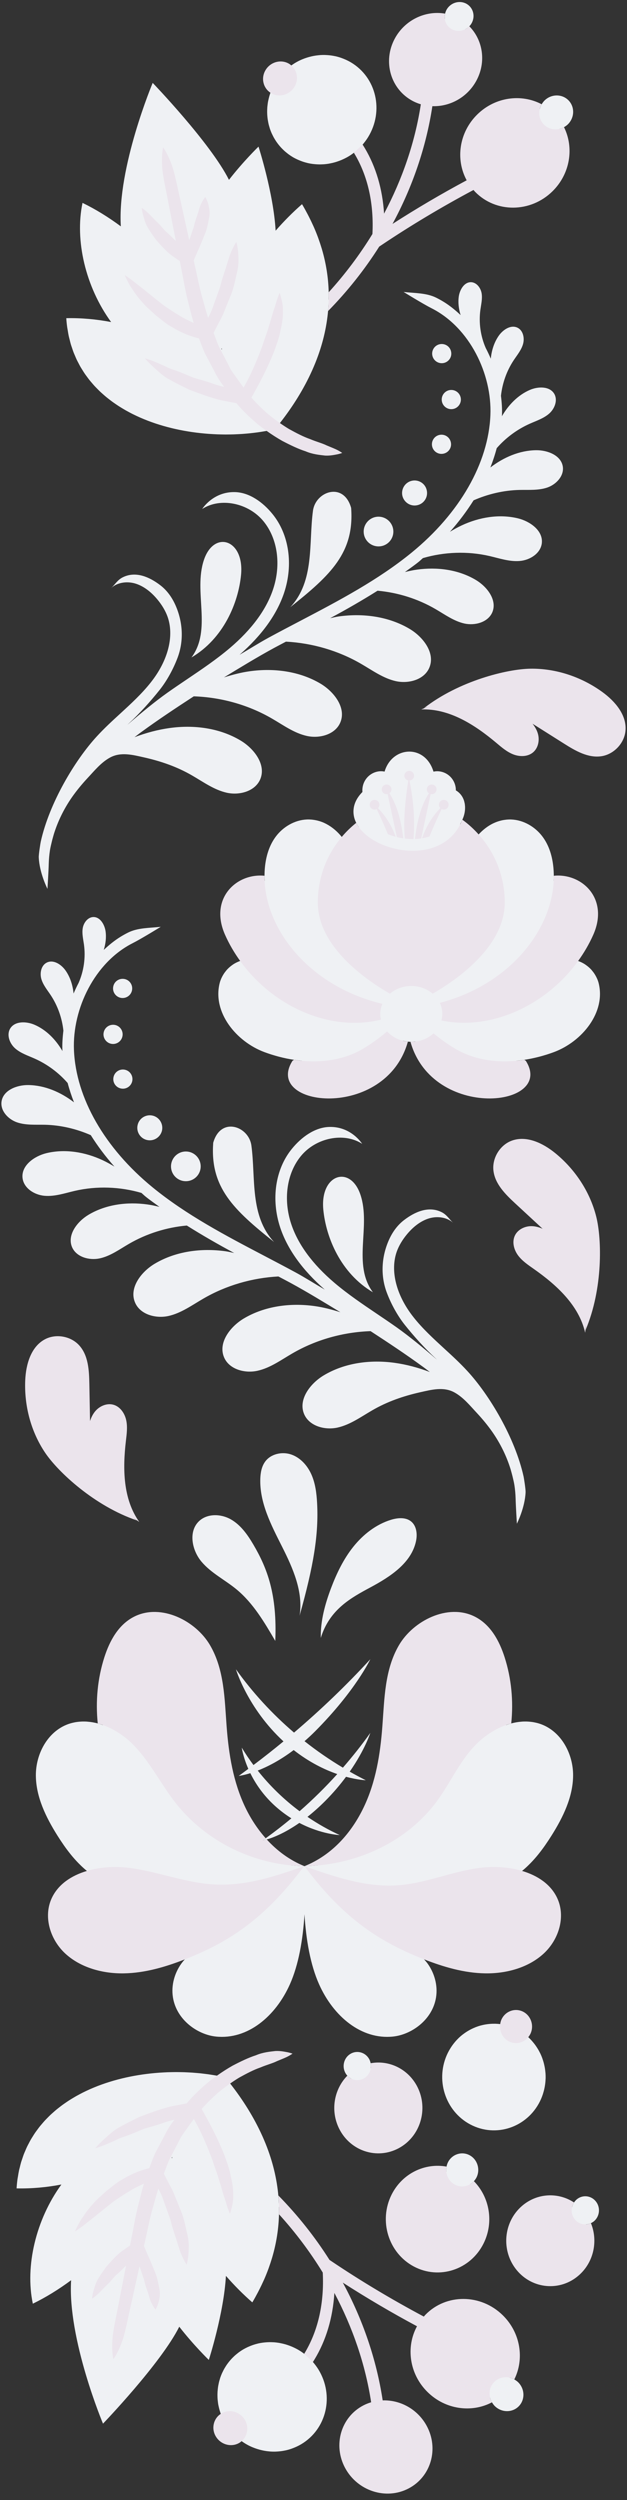
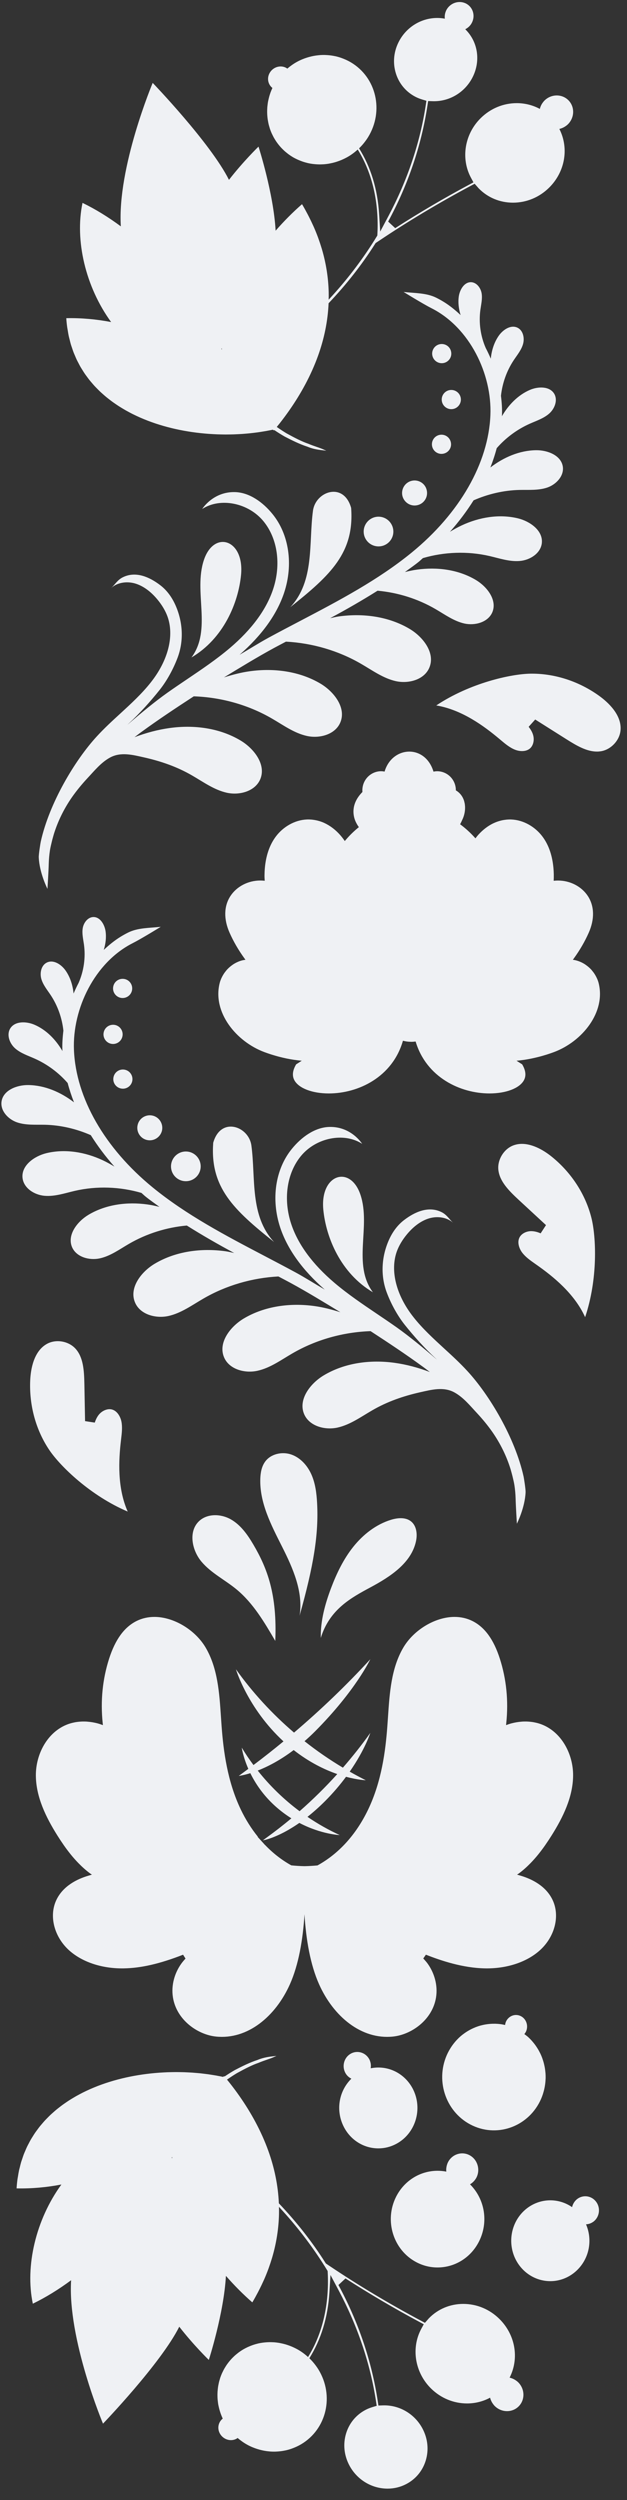
<svg xmlns="http://www.w3.org/2000/svg" fill="#000000" height="501.7" preserveAspectRatio="xMidYMid meet" version="1" viewBox="187.0 -0.4 126.0 501.7" width="126" zoomAndPan="magnify">
  <rect x="187.0" y="-0.4" width="126.0" height="501.7" fill="#333333" stroke="none" />
  <g id="change1_1">
    <path d="M211.309,288.637c-0.469,3.996-0.764,9.522,1.356,14.296c-7.492-3.188-13.518-9.063-15.723-12.305 c-2.722-4.006-4.097-8.992-3.871-14.041c0.095-2.122,0.669-5.9,3.451-7.356c0.616-0.323,1.338-0.494,2.088-0.494 c1.372,0,2.704,0.563,3.563,1.508c1.556,1.708,1.731,4.316,1.784,7.065l0.137,7.471l1.949,0.297 c0.248-0.748,0.563-1.322,0.964-1.755c0.539-0.578,1.307-0.938,2.001-0.938c0.187,0,0.368,0.025,0.54,0.076 c1.05,0.311,1.647,1.461,1.84,2.351c0.241,1.129,0.097,2.338-0.055,3.618L211.309,288.637z M307.447,139.269 c-3.997-2.891-8.805-4.483-13.537-4.483l-0.322,0.002c-3.919,0.062-12.138,1.869-18.918,6.375c5.153,0.853,9.623,4.153,12.688,6.723 l0.17,0.143c0.982,0.827,1.911,1.607,2.987,2.026c0.449,0.174,0.93,0.267,1.388,0.267c0.446,0,1.083-0.089,1.583-0.513 c0.65-0.552,0.922-1.595,0.678-2.595c-0.142-0.572-0.445-1.149-0.93-1.763l1.319-1.464l6.307,3.98 c2.047,1.293,4.054,2.455,6.096,2.455c0.001,0,0.001,0,0.001,0c0.266,0,0.531-0.021,0.788-0.061c2.017-0.32,3.753-2.149,3.952-4.167 C312.005,143.07,309.166,140.514,307.447,139.269z M305.849,243.995c-1.181-4.696-3.989-9.038-7.91-12.226 c-2.082-1.693-4.23-2.625-6.05-2.625c-0.61,0-1.195,0.104-1.739,0.309c-1.896,0.715-3.216,2.866-3.003,4.897 c0.242,2.295,2.074,4.163,4.093,6.031l5.482,5.066l-1.076,1.652c-0.689-0.297-1.301-0.443-1.939-0.443c-0.001,0-0.003,0-0.005,0 c-1.033,0.022-1.97,0.553-2.332,1.324c-0.47,0.991-0.009,2.199,0.528,2.933c0.673,0.916,1.648,1.601,2.681,2.325l0.233,0.163 c3.297,2.311,7.621,5.768,9.773,10.518C307.187,256.204,306.805,247.798,305.849,243.995z M256.064,426.349 c1.357,2.696,4.03,4.372,6.975,4.372c0.001,0,0.001,0,0.001,0c1.259,0,2.469-0.306,3.597-0.908 c3.854-2.054,5.365-6.967,3.368-10.949c-1.36-2.696-4.033-4.371-6.977-4.371c-0.457,0-0.916,0.042-1.365,0.124l-0.169,0.031 c0.07-0.438,0.05-0.895-0.093-1.336c-0.041-0.139-0.09-0.276-0.157-0.41c-0.7-1.386-2.358-1.931-3.708-1.214 c-1.345,0.72-1.871,2.429-1.175,3.814c0.285,0.564,0.732,0.978,1.249,1.23l-0.093,0.095 C255.045,419.34,254.461,423.166,256.064,426.349z M270.631,453.542c1.346,0.715,2.789,1.077,4.291,1.077c0.001,0,0,0,0.001,0 c3.529,0,6.729-2.009,8.35-5.241c1.906-3.804,1.203-8.376-1.752-11.376l-0.071-0.072c0.285-0.163,0.548-0.37,0.777-0.622 c0.002-0.003,0.005-0.005,0.007-0.007c0.001-0.002,0.003-0.004,0.004-0.005c0.084-0.093,0.164-0.188,0.238-0.292 c0.103-0.137,0.198-0.28,0.277-0.438c0.813-1.627,0.191-3.63-1.389-4.473c-1.582-0.841-3.528-0.203-4.348,1.428 c-0.079,0.157-0.138,0.319-0.187,0.482c-0.04,0.124-0.069,0.248-0.095,0.374v0.001c0,0.001,0,0.001,0,0.002 c-0.067,0.336-0.081,0.675-0.048,1.006l-0.131-0.023c-0.532-0.097-1.076-0.146-1.618-0.146c-3.532,0-6.733,2.007-8.353,5.239 C264.201,445.217,266.016,451.088,270.631,453.542z M306.994,195.999c-0.039-0.093-0.087-0.182-0.131-0.273 c-0.085-0.174-0.177-0.345-0.279-0.512c-0.065-0.108-0.131-0.213-0.203-0.318c-0.096-0.138-0.199-0.27-0.307-0.401 c-0.09-0.112-0.175-0.226-0.272-0.332c-0.009-0.009-0.019-0.018-0.027-0.027c-0.312-0.335-0.664-0.63-1.04-0.895 c-0.063-0.044-0.123-0.09-0.188-0.132c-0.18-0.117-0.365-0.222-0.558-0.32c-0.06-0.03-0.12-0.058-0.181-0.087 c-0.53-0.249-1.096-0.424-1.686-0.503l0.246-0.34c1.177-1.63,2.164-3.335,2.934-5.068c1.213-2.724,1.157-5.337-0.155-7.358 c-1.256-1.934-3.562-3.134-6.018-3.134c-0.247,0-0.494,0.012-0.742,0.036l-0.121,0.012c0.042-0.852,0.029-1.707-0.048-2.563 c-0.206-2.248-0.836-4.517-2.256-6.374c-1.422-1.864-3.719-3.263-6.223-3.361c-0.301-0.012-0.596-0.001-0.888,0.022 c-0.091,0.007-0.179,0.022-0.268,0.032c-0.203,0.024-0.405,0.054-0.604,0.094c-0.095,0.019-0.189,0.042-0.284,0.064 c-0.196,0.048-0.39,0.103-0.581,0.166c-0.08,0.026-0.161,0.051-0.24,0.08c-0.231,0.084-0.458,0.179-0.68,0.283 c-0.032,0.015-0.065,0.028-0.098,0.043c-0.541,0.263-1.053,0.584-1.533,0.951c-0.014,0.01-0.025,0.021-0.038,0.03 c-0.227,0.175-0.445,0.359-0.657,0.554c-0.019,0.017-0.036,0.033-0.055,0.05c-0.214,0.199-0.421,0.407-0.619,0.623 c-0.003,0.003-0.006,0.006-0.009,0.009c0,0,0,0,0,0c-0.228,0.25-0.437,0.514-0.641,0.782l-0.103-0.114 c-0.93-1.033-1.932-1.941-2.979-2.709c0.133-0.264,0.277-0.518,0.388-0.799c0.281-0.55,0.463-1.14,0.551-1.73 c0-0.001,0-0.002,0-0.003c0.026-0.18,0.045-0.359,0.054-0.538c0.001-0.024-0.001-0.048,0-0.073c0.005-0.155,0.007-0.311-0.002-0.463 c-0.004-0.056-0.013-0.109-0.018-0.165c-0.012-0.122-0.021-0.243-0.041-0.361c-0.017-0.095-0.042-0.185-0.063-0.277 c-0.019-0.078-0.032-0.157-0.054-0.233c-0.05-0.167-0.108-0.33-0.178-0.486c-0.315-0.716-0.831-1.289-1.491-1.677 c0.007-0.854-0.267-1.684-0.793-2.372c-0.871-1.137-2.355-1.688-3.7-1.384c-1.7-5.577-8.318-5.136-9.832-0.01 c-1.341-0.288-2.804,0.27-3.67,1.404c-0.592,0.773-0.861,1.725-0.779,2.688c-2.263,2.284-1.922,4.5-1.487,5.661 c0.067,0.179,0.15,0.355,0.238,0.53c0.091,0.182,0.195,0.36,0.307,0.537c0.013,0.021,0.024,0.042,0.038,0.063 c0.058,0.089,0.124,0.175,0.188,0.262c-0.974,0.787-1.874,1.66-2.673,2.606l-0.156,0.186c-0.745-1.104-1.681-2.099-2.772-2.854 c-0.036-0.026-0.074-0.05-0.111-0.075c-0.229-0.154-0.466-0.298-0.709-0.43c-0.042-0.023-0.083-0.047-0.125-0.07 c-0.281-0.147-0.569-0.282-0.866-0.396c-0.003-0.001-0.007-0.002-0.01-0.003c-0.276-0.106-0.561-0.192-0.849-0.266 c-0.084-0.021-0.169-0.039-0.254-0.058c-0.222-0.049-0.447-0.088-0.676-0.117c-0.09-0.011-0.178-0.024-0.269-0.032 c-0.31-0.027-0.624-0.042-0.943-0.029c-2.506,0.099-4.805,1.497-6.226,3.361c-1.418,1.857-2.051,4.126-2.254,6.374 c-0.047,0.519-0.068,1.037-0.072,1.555c0,0,0,0.001,0,0.001c0,0.01,0.001,0.02,0.001,0.029c-0.002,0.328,0.028,0.653,0.043,0.98 l-0.142-0.014c-0.249-0.024-0.496-0.036-0.743-0.036c-2.457,0-4.762,1.201-6.017,3.133c-1.313,2.021-1.367,4.635-0.153,7.36 c0.769,1.731,1.755,3.436,2.933,5.066l0.251,0.348c-0.363,0.049-0.72,0.123-1.063,0.237c0,0-0.001,0-0.001,0 c-0.216,0.072-0.422,0.161-0.627,0.257c-0.062,0.029-0.123,0.057-0.183,0.088c-0.192,0.098-0.377,0.202-0.558,0.319 c-0.064,0.042-0.125,0.087-0.188,0.131c-0.368,0.259-0.712,0.548-1.018,0.875c-0.016,0.017-0.034,0.031-0.049,0.047 c-0.097,0.106-0.182,0.22-0.272,0.332c-0.106,0.131-0.21,0.264-0.306,0.402c-0.072,0.104-0.138,0.21-0.203,0.317 c-0.102,0.168-0.193,0.338-0.279,0.513c-0.044,0.091-0.091,0.18-0.13,0.272c-0.116,0.272-0.218,0.548-0.29,0.83 c-1.522,5.896,3.296,11.796,8.973,13.909c0.44,0.164,0.888,0.317,1.341,0.462c0.117,0.038,0.236,0.071,0.354,0.108 c0.35,0.107,0.701,0.209,1.056,0.305c0.12,0.032,0.239,0.062,0.358,0.093c0.38,0.097,0.762,0.186,1.146,0.268 c0.087,0.019,0.173,0.038,0.26,0.056c0.987,0.201,1.987,0.347,2.992,0.44l-1.127,0.723c-0.727,1.223-0.844,2.298-0.349,3.2 c0.88,1.604,3.595,2.64,6.916,2.64c5.915,0,12.797-3.274,14.896-10.579c0.32,0.082,0.648,0.149,0.988,0.183c0.001,0,0.002,0,0.003,0 c0.171,0.017,0.345,0.024,0.521,0.028c0.054,0.001,0.106,0.007,0.161,0.007c0.298,0,0.588-0.025,0.874-0.061 c2.152,7.191,8.975,10.421,14.843,10.421c0.001,0,0,0,0.001,0c3.32,0,6.035-1.036,6.915-2.64c0.495-0.901,0.378-1.977-0.349-3.2 l-1.133-0.723c0.522-0.048,1.045-0.106,1.564-0.185c0.001,0,0.001,0,0.002,0c0.003,0,0.005-0.001,0.008-0.001 c0.476-0.072,0.949-0.158,1.419-0.254c0.09-0.018,0.178-0.038,0.267-0.057c0.382-0.082,0.762-0.17,1.139-0.266 c0.122-0.031,0.243-0.062,0.364-0.094c0.352-0.094,0.701-0.196,1.048-0.302c0.12-0.037,0.241-0.072,0.36-0.11 c0.452-0.145,0.899-0.297,1.339-0.461c5.681-2.113,10.497-8.013,8.977-13.909C307.213,196.547,307.112,196.27,306.994,195.999z M295.73,420.803c0.136-0.31,0.252-0.623,0.356-0.938c0.033-0.101,0.061-0.2,0.091-0.301c0.066-0.219,0.127-0.438,0.179-0.659 c0.027-0.114,0.051-0.228,0.074-0.343c0.043-0.216,0.079-0.432,0.109-0.647c0.015-0.107,0.032-0.215,0.044-0.323 c0.028-0.26,0.045-0.521,0.055-0.78c0.002-0.06,0.009-0.12,0.011-0.18c0.006-0.318-0.003-0.636-0.023-0.952 c-0.006-0.088-0.019-0.175-0.026-0.263c-0.021-0.229-0.047-0.457-0.082-0.684c-0.017-0.111-0.037-0.221-0.058-0.331 c-0.039-0.206-0.083-0.41-0.133-0.614c-0.026-0.108-0.053-0.217-0.083-0.324c-0.061-0.22-0.131-0.436-0.205-0.65 c-0.028-0.083-0.054-0.167-0.084-0.249c-0.109-0.292-0.229-0.579-0.362-0.86c-0.029-0.061-0.063-0.118-0.093-0.178 c-0.11-0.221-0.226-0.438-0.35-0.651c-0.056-0.094-0.114-0.186-0.173-0.278c-0.11-0.176-0.225-0.349-0.345-0.518 c-0.067-0.095-0.136-0.188-0.206-0.281c-0.129-0.169-0.265-0.333-0.403-0.494c-0.068-0.079-0.134-0.159-0.204-0.236 c-0.209-0.229-0.427-0.451-0.657-0.662c-0.246-0.226-0.523-0.42-0.793-0.622l0.013-0.016c0.159-0.195,0.267-0.363,0.34-0.53 c0.514-1.176,0.01-2.561-1.121-3.087c-0.287-0.133-0.59-0.2-0.9-0.2c-0.872,0-1.669,0.533-2.031,1.357 c-0.073,0.168-0.125,0.363-0.162,0.617l-0.006,0.037c-0.327-0.075-0.654-0.14-0.983-0.182c-0.312-0.039-0.623-0.06-0.935-0.07 c-0.095-0.003-0.188,0-0.283,0c-0.218-0.001-0.436,0.003-0.653,0.017c-0.107,0.007-0.214,0.016-0.321,0.025 c-0.21,0.02-0.419,0.047-0.627,0.079c-0.1,0.016-0.2,0.03-0.3,0.049c-0.249,0.047-0.494,0.104-0.738,0.168 c-0.053,0.015-0.106,0.024-0.159,0.039c-0.296,0.084-0.587,0.183-0.874,0.293c-0.075,0.028-0.148,0.063-0.223,0.094 c-0.211,0.086-0.42,0.178-0.624,0.278c-0.096,0.047-0.189,0.097-0.284,0.146c-0.184,0.098-0.364,0.2-0.542,0.309 c-0.092,0.057-0.185,0.112-0.274,0.172c-0.19,0.123-0.374,0.255-0.557,0.392c-0.068,0.052-0.139,0.1-0.206,0.152 c-0.243,0.193-0.48,0.396-0.708,0.612c-0.044,0.042-0.084,0.088-0.128,0.13c-0.182,0.179-0.358,0.362-0.527,0.556 c-0.072,0.081-0.14,0.166-0.209,0.25c-0.137,0.165-0.27,0.335-0.397,0.511c-0.068,0.094-0.136,0.188-0.201,0.285 c-0.126,0.186-0.245,0.377-0.36,0.572c-0.054,0.09-0.109,0.178-0.16,0.271c-0.16,0.289-0.311,0.586-0.446,0.896 c-2.356,5.39-0.028,11.722,5.204,14.15C287.214,428.589,293.372,426.188,295.73,420.803z M200.321,63.45 c3.024-0.065,6.042,0.208,9.01,0.778c-5.133-7.039-7.336-16.395-5.748-23.916c2.666,1.294,5.237,2.892,7.699,4.712 c-0.734-11.833,6.403-28.79,6.403-28.79s11.62,12.065,15.328,19.455c2.9-3.731,5.936-6.668,5.936-6.668s3.024,9.369,3.439,16.872 c1.709-1.955,3.505-3.753,5.306-5.321c0.405,0.679,0.775,1.355,1.131,2.03c0.094,0.179,0.185,0.357,0.275,0.535 c0.292,0.574,0.567,1.146,0.824,1.717c0.048,0.107,0.101,0.214,0.147,0.321c0.301,0.685,0.575,1.367,0.828,2.047 c0.04,0.108,0.076,0.217,0.116,0.326c0.219,0.607,0.419,1.213,0.602,1.817c0.03,0.1,0.062,0.2,0.091,0.3 c0.412,1.409,0.723,2.807,0.943,4.192c0.009,0.057,0.019,0.113,0.027,0.17c0.219,1.421,0.342,2.829,0.375,4.221 c0,0.001,0,0.001,0,0.002c0,0.001,0,0.003,0,0.005c0.012,0.498,0.005,0.993-0.007,1.487l0.746-0.819 c3.33-3.658,6.325-7.642,8.902-11.841l0.133-0.217l0.014-0.255c0.325-6.376-1.013-12.209-3.87-16.87l-0.082-0.134 c-0.415,0.376-0.848,0.726-1.306,1.035c-0.079,0.053-0.157,0.106-0.236,0.157c-0.177,0.113-0.354,0.221-0.537,0.324 c-0.082,0.046-0.166,0.089-0.249,0.134c-0.589,0.313-1.2,0.573-1.829,0.778c-0.12,0.04-0.24,0.079-0.362,0.114 c-0.169,0.049-0.339,0.094-0.51,0.135c-0.143,0.034-0.286,0.063-0.43,0.092c-0.158,0.031-0.316,0.065-0.476,0.09 c-0.28,0.043-0.563,0.077-0.846,0.099c-0.126,0.01-0.253,0.011-0.379,0.016c-0.193,0.009-0.387,0.014-0.581,0.012 c-0.133-0.001-0.265-0.006-0.397-0.013c-0.202-0.009-0.403-0.026-0.604-0.046c-0.115-0.012-0.229-0.021-0.344-0.037 c-0.308-0.042-0.614-0.094-0.918-0.163c-0.057-0.013-0.113-0.031-0.17-0.045c-0.259-0.063-0.516-0.135-0.771-0.218 c-0.101-0.033-0.199-0.069-0.299-0.105c-0.221-0.079-0.44-0.167-0.657-0.261c-0.093-0.04-0.186-0.079-0.277-0.122 c-0.3-0.141-0.597-0.292-0.887-0.464c-0.302-0.179-0.59-0.373-0.867-0.577c-0.092-0.067-0.176-0.141-0.265-0.21 c-0.18-0.142-0.358-0.285-0.527-0.437c-0.098-0.088-0.191-0.181-0.285-0.272c-0.147-0.143-0.292-0.288-0.43-0.438 c-0.093-0.102-0.183-0.206-0.272-0.311c-0.127-0.15-0.249-0.303-0.367-0.46c-0.083-0.111-0.167-0.222-0.245-0.336 c-0.111-0.161-0.215-0.325-0.316-0.491c-0.071-0.116-0.144-0.231-0.21-0.35c-0.1-0.179-0.19-0.363-0.279-0.547 c-0.054-0.111-0.113-0.22-0.164-0.333c-0.127-0.289-0.243-0.582-0.345-0.88c-0.041-0.121-0.071-0.246-0.108-0.368 c-0.056-0.188-0.114-0.376-0.16-0.567c-0.037-0.154-0.064-0.31-0.095-0.465c-0.032-0.164-0.064-0.327-0.089-0.493 s-0.042-0.332-0.059-0.499c-0.016-0.158-0.03-0.314-0.039-0.473c-0.01-0.173-0.015-0.347-0.017-0.521 c-0.001-0.153,0.002-0.306,0.007-0.459c0.006-0.179,0.013-0.357,0.027-0.537c0.012-0.148,0.032-0.297,0.05-0.445 c0.022-0.184,0.043-0.367,0.075-0.55c0.024-0.141,0.059-0.281,0.089-0.421c0.097-0.455,0.219-0.907,0.375-1.354 c0.014-0.038,0.022-0.077,0.036-0.114c0.117-0.322,0.253-0.641,0.4-0.956c-0.924-0.723-1.159-2.039-0.508-3.093 c0.463-0.755,1.291-1.223,2.16-1.223c0.418,0,0.826,0.11,1.18,0.319c0.057,0.034,0.104,0.077,0.154,0.117 c0.627-0.53,1.29-1.005,2-1.386c0.075-0.041,0.149-0.082,0.225-0.12c0.182-0.093,0.365-0.179,0.552-0.262 c0.092-0.041,0.185-0.079,0.278-0.117c0.586-0.241,1.188-0.433,1.802-0.572c0.136-0.031,0.272-0.062,0.41-0.088 c0.16-0.03,0.32-0.057,0.481-0.081c0.166-0.024,0.332-0.042,0.499-0.058c0.138-0.014,0.274-0.031,0.412-0.04 c0.286-0.018,0.573-0.022,0.859-0.018c0.121,0.002,0.241,0.011,0.361,0.017c0.203,0.01,0.405,0.025,0.607,0.046 c0.118,0.013,0.236,0.026,0.354,0.042c0.249,0.035,0.497,0.08,0.745,0.132c0.062,0.013,0.124,0.022,0.186,0.036 c0.306,0.071,0.608,0.159,0.909,0.258c0.09,0.03,0.179,0.063,0.268,0.096c0.228,0.081,0.452,0.17,0.676,0.269 c0.089,0.039,0.179,0.077,0.267,0.119c0.298,0.141,0.594,0.291,0.882,0.461c5.14,3.042,6.691,9.766,3.468,15.016 c-0.169,0.275-0.35,0.537-0.54,0.79c-0.387,0.529-0.815,1.013-1.273,1.455c2.357,3.764,3.716,8.19,4.027,13.17l0.221,3.533 l1.66-3.126c3.817-7.187,6.339-14.677,7.494-22.263l0.131-0.858l-0.831-0.25c-0.511-0.154-0.968-0.337-1.396-0.56 c-1.9-0.988-3.294-2.667-3.923-4.725c-0.658-2.156-0.411-4.463,0.695-6.498c1.54-2.829,4.468-4.586,7.638-4.586 c0.47,0,0.939,0.041,1.397,0.12l0.12,0.021c-0.039-0.328-0.028-0.666,0.05-1.001c0.001-0.001,0.001-0.003,0.001-0.005 c0-0.001,0.001-0.002,0.001-0.003c0.025-0.109,0.055-0.216,0.094-0.323c0.048-0.143,0.104-0.285,0.179-0.423 c0.781-1.431,2.547-1.997,3.951-1.269c1.399,0.727,1.907,2.476,1.127,3.904c-0.305,0.563-0.769,0.976-1.298,1.242l0.104,0.105 c2.533,2.559,3.033,6.483,1.246,9.766c-1.537,2.823-4.462,4.576-7.634,4.576l-0.285-0.005l-0.889-0.03l-0.134,0.879 c-1.226,8.05-3.885,15.891-7.902,23.305l1.419,1.318c4.814-3.092,9.806-6.025,14.837-8.715l0.888-0.475l-0.481-0.885 c-2.112-3.882-1.306-8.828,1.962-12.027c1.964-1.923,4.529-2.982,7.225-2.982c1.591,0,3.159,0.384,4.536,1.11l0.095,0.05 c0.11-0.449,0.301-0.884,0.595-1.274c0.104-0.145,0.217-0.285,0.349-0.414c1.365-1.343,3.524-1.353,4.82-0.032 c1.293,1.324,1.231,3.48-0.139,4.823c-0.133,0.13-0.275,0.239-0.422,0.34c-0.111,0.08-0.227,0.149-0.344,0.215 c-0.3,0.167-0.616,0.285-0.938,0.357l0.044,0.088c1.931,3.875,1.075,8.588-2.13,11.727c-1.964,1.924-4.531,2.983-7.228,2.983 c-2.634,0-5.08-1.018-6.887-2.866c-0.06-0.061-0.114-0.126-0.169-0.191l-0.651-0.741l-0.697,0.372 c-6.506,3.468-12.772,7.218-18.626,11.145l-0.581,0.39l-0.112,0.177c-2.683,4.231-5.831,8.219-9.335,11.898 c-0.158,3.653-0.91,7.192-2.132,10.577c-0.005,0.013-0.011,0.026-0.015,0.04c-0.167,0.461-0.343,0.919-0.526,1.375 c-0.019,0.046-0.039,0.091-0.057,0.137c-0.173,0.424-0.352,0.845-0.539,1.264c-0.027,0.06-0.055,0.12-0.082,0.18 c-0.183,0.404-0.371,0.807-0.565,1.206c-0.033,0.066-0.066,0.132-0.099,0.199c-0.193,0.391-0.392,0.78-0.596,1.166 c-0.038,0.071-0.076,0.142-0.114,0.212c-0.206,0.382-0.416,0.762-0.631,1.139c-0.039,0.068-0.079,0.137-0.118,0.205 c-0.219,0.379-0.444,0.755-0.673,1.129c-0.039,0.063-0.078,0.127-0.117,0.19c-0.235,0.379-0.475,0.755-0.72,1.128 c-0.036,0.055-0.072,0.11-0.109,0.166c-0.253,0.383-0.511,0.762-0.774,1.139c-0.03,0.043-0.06,0.086-0.09,0.13 c-0.275,0.391-0.555,0.778-0.839,1.163c-0.021,0.027-0.04,0.055-0.061,0.082c-0.301,0.405-0.607,0.806-0.918,1.203 c-0.003,0.004-0.006,0.008-0.01,0.013c-0.207,0.263-0.42,0.52-0.63,0.78l0.059,0.041c0.692,0.481,1.315,0.888,1.906,1.243 c1.705,0.939,3.09,1.646,4.417,2.103c0.56,0.24,1.142,0.441,1.682,0.627c0.592,0.204,1.103,0.38,1.545,0.601l0.335,0.139 c-0.054-0.001-0.108-0.003-0.163-0.005l-0.143-0.018c-1.006-0.111-2.257-0.249-3.432-0.754c-1.569-0.505-3.145-1.284-4.626-2.056 c-0.663-0.375-1.368-0.822-2.083-1.298c-0.02,0.024-0.039,0.049-0.059,0.073c-0.083-0.047-0.155-0.098-0.237-0.145 c-0.407,0.088-0.822,0.166-1.239,0.242c0.002,0.001,0.004,0.003,0.006,0.004c-0.059,0.011-0.12,0.019-0.179,0.029 c-0.206,0.037-0.415,0.068-0.622,0.102c-0.311,0.051-0.62,0.102-0.935,0.146c-0.216,0.03-0.436,0.056-0.654,0.083 c-0.311,0.039-0.622,0.078-0.936,0.11c-0.228,0.023-0.457,0.042-0.687,0.063c-0.31,0.027-0.619,0.055-0.932,0.076 c-0.236,0.016-0.474,0.027-0.712,0.04c-0.31,0.016-0.619,0.032-0.931,0.042c-0.243,0.008-0.487,0.012-0.731,0.016 c-0.31,0.005-0.62,0.011-0.932,0.01c-0.248,0-0.496-0.005-0.744-0.01c-0.31-0.005-0.62-0.012-0.931-0.023 c-0.252-0.009-0.504-0.022-0.757-0.036c-0.308-0.016-0.616-0.033-0.924-0.056c-0.256-0.018-0.512-0.041-0.768-0.063 c-0.306-0.027-0.611-0.055-0.917-0.088c-0.259-0.028-0.517-0.059-0.775-0.091c-0.302-0.037-0.603-0.077-0.903-0.12 c-0.261-0.038-0.521-0.078-0.781-0.121c-0.298-0.048-0.596-0.099-0.893-0.153c-0.26-0.047-0.519-0.098-0.778-0.15 c-0.294-0.059-0.587-0.121-0.879-0.186c-0.26-0.058-0.518-0.118-0.776-0.181c-0.289-0.07-0.576-0.143-0.863-0.219 c-0.258-0.068-0.514-0.139-0.77-0.212c-0.283-0.081-0.563-0.165-0.843-0.251c-0.255-0.079-0.508-0.16-0.76-0.244 c-0.276-0.092-0.551-0.188-0.824-0.286c-0.25-0.09-0.499-0.181-0.746-0.276c-0.27-0.104-0.537-0.211-0.803-0.321 c-0.245-0.101-0.488-0.202-0.729-0.308c-0.262-0.115-0.521-0.234-0.778-0.355c-0.238-0.112-0.475-0.224-0.709-0.341 c-0.253-0.126-0.502-0.258-0.75-0.391c-0.231-0.123-0.461-0.247-0.688-0.375c-0.244-0.139-0.483-0.283-0.722-0.427 c-0.222-0.134-0.443-0.268-0.66-0.408c-0.234-0.151-0.463-0.308-0.692-0.465c-0.212-0.146-0.424-0.29-0.63-0.441 c-0.225-0.164-0.442-0.334-0.661-0.504c-0.2-0.156-0.401-0.311-0.596-0.473c-0.213-0.177-0.418-0.36-0.625-0.544 c-0.188-0.167-0.379-0.333-0.562-0.507c-0.2-0.189-0.392-0.388-0.586-0.584c-0.176-0.179-0.354-0.355-0.524-0.54 c-0.188-0.204-0.365-0.416-0.545-0.626c-0.162-0.19-0.327-0.377-0.483-0.572c-0.173-0.218-0.336-0.445-0.501-0.669 c-0.147-0.201-0.299-0.399-0.439-0.605c-0.159-0.233-0.306-0.476-0.456-0.716c-0.131-0.211-0.268-0.418-0.393-0.635 c-0.144-0.25-0.274-0.511-0.409-0.769c-0.114-0.219-0.234-0.435-0.341-0.659c-0.128-0.27-0.242-0.55-0.359-0.827 c-0.096-0.227-0.199-0.448-0.288-0.68c-0.111-0.292-0.207-0.595-0.307-0.895c-0.077-0.231-0.162-0.456-0.231-0.691 c-0.095-0.322-0.171-0.656-0.253-0.987c-0.056-0.228-0.122-0.448-0.171-0.68c-0.08-0.374-0.139-0.761-0.201-1.146 c-0.033-0.202-0.076-0.396-0.104-0.602C200.419,64.683,200.359,64.074,200.321,63.45z M231.488,69.588 c0.033,0.065,0.063,0.132,0.096,0.198c-0.001-0.1-0.005-0.2-0.004-0.3C231.55,69.52,231.518,69.553,231.488,69.588z M291.119,477.646c1.366,1.341,1.431,3.498,0.135,4.823c-1.292,1.318-3.451,1.309-4.818-0.032c-0.133-0.13-0.245-0.271-0.35-0.415 c-0.082-0.109-0.153-0.223-0.222-0.339c0,0-0.001,0-0.001-0.001s-0.001-0.002-0.001-0.002c-0.173-0.296-0.297-0.609-0.376-0.93 l-0.09,0.047c-1.376,0.727-2.944,1.11-4.535,1.11c-2.696,0-5.262-1.059-7.223-2.981c-3.269-3.201-4.075-8.146-1.962-12.026 l0.482-0.885l-0.889-0.476c-5.027-2.688-10.02-5.622-14.84-8.719l-1.419,1.318c4.018,7.413,6.677,15.255,7.904,23.307l0.134,0.88 l0.889-0.031l0.285-0.005c3.171,0,6.098,1.755,7.638,4.578c1.107,2.035,1.354,4.345,0.693,6.502 c-0.63,2.058-2.022,3.733-3.923,4.719c-1.163,0.605-2.423,0.912-3.744,0.912c-3.169,0-6.097-1.758-7.639-4.587 c-1.106-2.036-1.354-4.345-0.694-6.501c0.629-2.057,2.021-3.733,3.922-4.721c0.428-0.223,0.885-0.405,1.396-0.561l0.83-0.251 l-0.131-0.856c-1.155-7.585-3.677-15.075-7.494-22.263l-1.66-3.128l-0.221,3.534c-0.311,4.976-1.668,9.402-4.027,13.169 c0.458,0.442,0.887,0.926,1.275,1.454c0.19,0.254,0.373,0.517,0.543,0.793c3.221,5.25,1.667,11.975-3.472,15.016 c-0.288,0.171-0.583,0.32-0.88,0.461c-0.089,0.042-0.179,0.08-0.268,0.119c-0.222,0.098-0.447,0.188-0.673,0.269 c-0.09,0.032-0.179,0.066-0.27,0.096c-0.3,0.099-0.602,0.187-0.906,0.257c-0.065,0.016-0.13,0.024-0.195,0.038 c-0.244,0.052-0.489,0.096-0.734,0.131c-0.121,0.017-0.242,0.03-0.363,0.043c-0.198,0.021-0.396,0.036-0.594,0.046 c-0.125,0.006-0.249,0.016-0.373,0.018c-0.284,0.004-0.568,0-0.852-0.018c-0.143-0.009-0.285-0.027-0.428-0.041 c-0.161-0.017-0.322-0.033-0.482-0.057c-0.164-0.023-0.327-0.052-0.49-0.082c-0.134-0.025-0.266-0.056-0.399-0.086 c-0.617-0.14-1.221-0.332-1.81-0.574c-0.093-0.038-0.185-0.075-0.277-0.116c-0.186-0.082-0.37-0.169-0.551-0.262 c-0.077-0.038-0.151-0.08-0.227-0.121c-0.709-0.381-1.373-0.856-1.999-1.386c-0.052,0.041-0.1,0.085-0.158,0.119 c-0.352,0.208-0.759,0.318-1.176,0.318c-0.87,0-1.699-0.469-2.164-1.224c-0.649-1.056-0.412-2.375,0.516-3.098 c-0.37-0.8-0.646-1.621-0.821-2.451c-0.027-0.129-0.059-0.258-0.082-0.387c-0.033-0.188-0.054-0.377-0.077-0.565 c-0.017-0.144-0.036-0.287-0.048-0.431c-0.015-0.183-0.022-0.364-0.028-0.547c-0.005-0.149-0.008-0.3-0.006-0.449 c0.001-0.177,0.007-0.353,0.018-0.529c0.009-0.155,0.022-0.309,0.038-0.463c0.017-0.17,0.035-0.34,0.06-0.509 c0.024-0.162,0.056-0.322,0.087-0.483c0.031-0.157,0.059-0.315,0.096-0.472c0.045-0.188,0.102-0.373,0.158-0.558 c0.038-0.126,0.068-0.254,0.111-0.378c0.101-0.298,0.217-0.591,0.344-0.879c0.05-0.113,0.11-0.223,0.164-0.334 c0.089-0.184,0.179-0.367,0.279-0.546c0.067-0.12,0.14-0.234,0.212-0.352c0.101-0.165,0.204-0.329,0.315-0.489 c0.079-0.114,0.163-0.226,0.247-0.338c0.117-0.155,0.238-0.308,0.365-0.457c0.089-0.105,0.18-0.21,0.274-0.313 c0.137-0.149,0.281-0.293,0.428-0.436c0.095-0.093,0.189-0.186,0.289-0.274c0.167-0.15,0.345-0.293,0.523-0.434 c0.09-0.07,0.176-0.145,0.269-0.213c0.277-0.203,0.564-0.396,0.867-0.575c0.291-0.172,0.587-0.323,0.887-0.465 c0.09-0.043,0.182-0.081,0.273-0.121c0.218-0.095,0.438-0.183,0.659-0.263c0.099-0.035,0.197-0.071,0.297-0.104 c0.257-0.084,0.516-0.157,0.777-0.221c0.054-0.014,0.108-0.031,0.163-0.043c0.305-0.069,0.612-0.122,0.92-0.164 c0.113-0.015,0.226-0.024,0.339-0.036c0.203-0.021,0.406-0.037,0.61-0.047c0.131-0.006,0.262-0.011,0.393-0.013 c0.195-0.002,0.389,0.004,0.583,0.012c0.126,0.006,0.252,0.006,0.378,0.016c0.282,0.022,0.564,0.056,0.844,0.099 c0.161,0.025,0.319,0.059,0.479,0.091c0.142,0.028,0.283,0.057,0.424,0.091c0.173,0.041,0.344,0.086,0.515,0.136 c0.118,0.034,0.235,0.073,0.353,0.111c0.633,0.205,1.249,0.468,1.842,0.783c0.08,0.043,0.161,0.084,0.24,0.128 c0.184,0.104,0.365,0.214,0.544,0.328c0.077,0.049,0.152,0.101,0.228,0.151c0.459,0.309,0.895,0.659,1.311,1.037l0.082-0.134 c2.857-4.66,4.196-10.494,3.871-16.871l-0.014-0.255l-0.133-0.218c-2.577-4.198-5.572-8.183-8.903-11.842l-0.746-0.819 c0.011,0.495,0.018,0.99,0.006,1.489c0,0.001,0,0.002,0,0.003v0.001c-0.033,1.393-0.156,2.799-0.374,4.22 c-0.009,0.059-0.019,0.118-0.028,0.177c-0.22,1.383-0.531,2.777-0.941,4.184c-0.031,0.104-0.064,0.209-0.095,0.313 c-0.181,0.599-0.379,1.198-0.596,1.801c-0.041,0.113-0.079,0.226-0.121,0.34c-0.252,0.678-0.525,1.357-0.825,2.04 c-0.048,0.11-0.103,0.221-0.152,0.33c-0.256,0.568-0.529,1.137-0.819,1.707c-0.091,0.181-0.183,0.36-0.278,0.541 c-0.355,0.675-0.726,1.351-1.13,2.028c-1.8-1.568-3.596-3.366-5.305-5.32c-0.413,7.502-3.438,16.871-3.438,16.871 s-3.037-2.938-5.938-6.668c-3.705,7.387-15.326,19.453-15.326,19.453s-7.137-16.949-6.408-28.783c-2.46,1.819-5.03,3.416-7.693,4.71 c-1.591-7.521,0.611-16.878,5.742-23.918c-2.968,0.57-5.984,0.843-9.007,0.777c0.038-0.624,0.099-1.233,0.179-1.829 c0.028-0.206,0.071-0.401,0.104-0.604c0.063-0.385,0.121-0.771,0.201-1.145c0.05-0.234,0.116-0.457,0.172-0.686 c0.081-0.329,0.157-0.661,0.251-0.98c0.071-0.239,0.157-0.468,0.235-0.701c0.099-0.297,0.193-0.597,0.303-0.885 c0.09-0.235,0.194-0.46,0.292-0.689c0.116-0.273,0.228-0.551,0.355-0.817c0.108-0.229,0.23-0.446,0.347-0.67 c0.133-0.254,0.261-0.511,0.403-0.757c0.127-0.221,0.265-0.431,0.399-0.646c0.148-0.236,0.292-0.476,0.449-0.705 c0.144-0.211,0.297-0.412,0.448-0.616c0.163-0.221,0.322-0.444,0.493-0.658c0.159-0.199,0.328-0.391,0.494-0.585 c0.176-0.206,0.35-0.414,0.534-0.613c0.173-0.188,0.355-0.368,0.534-0.551c0.19-0.193,0.379-0.388,0.576-0.574 c0.187-0.177,0.381-0.346,0.574-0.518c0.202-0.179,0.403-0.359,0.611-0.532c0.2-0.166,0.407-0.325,0.612-0.485 c0.213-0.166,0.425-0.332,0.644-0.492c0.211-0.154,0.428-0.302,0.645-0.451c0.224-0.153,0.448-0.308,0.678-0.455 c0.221-0.143,0.447-0.279,0.673-0.416c0.235-0.142,0.47-0.283,0.709-0.42c0.231-0.131,0.465-0.257,0.701-0.382 c0.243-0.13,0.487-0.259,0.734-0.383c0.241-0.12,0.484-0.235,0.728-0.35c0.251-0.118,0.503-0.234,0.758-0.347 c0.248-0.108,0.498-0.213,0.749-0.316c0.259-0.106,0.519-0.212,0.781-0.313c0.254-0.098,0.51-0.191,0.767-0.283 c0.266-0.096,0.533-0.188,0.802-0.278c0.259-0.087,0.52-0.17,0.782-0.251c0.272-0.085,0.545-0.167,0.82-0.245 c0.264-0.075,0.527-0.148,0.793-0.219c0.278-0.073,0.558-0.145,0.838-0.212c0.266-0.064,0.533-0.127,0.8-0.187 c0.283-0.063,0.566-0.123,0.85-0.18c0.27-0.055,0.54-0.107,0.811-0.156c0.285-0.052,0.571-0.101,0.857-0.146 c0.271-0.045,0.542-0.087,0.813-0.126c0.29-0.042,0.58-0.08,0.871-0.116c0.27-0.033,0.539-0.066,0.809-0.095 c0.293-0.031,0.585-0.059,0.878-0.085c0.269-0.023,0.537-0.047,0.806-0.065c0.294-0.021,0.588-0.037,0.882-0.053 c0.267-0.015,0.534-0.028,0.8-0.038c0.295-0.011,0.589-0.017,0.884-0.021c0.264-0.005,0.527-0.01,0.79-0.01 c0.297-0.001,0.591,0.004,0.887,0.009c0.258,0.005,0.517,0.008,0.774,0.017c0.297,0.01,0.591,0.025,0.885,0.041 c0.253,0.013,0.507,0.025,0.758,0.042c0.295,0.021,0.587,0.046,0.88,0.072c0.247,0.021,0.495,0.041,0.74,0.066 c0.294,0.031,0.585,0.067,0.876,0.104c0.238,0.03,0.478,0.058,0.714,0.091c0.293,0.041,0.583,0.089,0.873,0.136 c0.228,0.037,0.457,0.072,0.683,0.112c0.055,0.01,0.112,0.018,0.167,0.027c-0.002,0.001-0.004,0.003-0.006,0.004 c0.417,0.076,0.832,0.154,1.238,0.242c0.083-0.048,0.154-0.099,0.238-0.146c0.021,0.024,0.04,0.05,0.06,0.074 c0.715-0.477,1.424-0.927,2.111-1.314c1.379-0.719,3.021-1.533,4.504-2.006c1.264-0.538,2.513-0.676,3.517-0.786 c0,0,0.215-0.023,0.216-0.023c0.019,0,0.05-0.001,0.087-0.001l-0.265,0.108c-0.507,0.25-1.021,0.428-1.615,0.633 c-0.538,0.186-1.116,0.386-1.737,0.648c-1.273,0.437-2.656,1.143-4.322,2.061c-0.625,0.375-1.249,0.781-1.937,1.26l-0.059,0.041 c0.21,0.26,0.423,0.518,0.63,0.78c0.003,0.004,0.006,0.008,0.009,0.012c0.312,0.397,0.619,0.8,0.921,1.205 c0.019,0.025,0.038,0.052,0.057,0.077c0.286,0.386,0.567,0.774,0.843,1.167c0.029,0.042,0.059,0.085,0.088,0.127 c0.264,0.377,0.522,0.758,0.776,1.141c0.037,0.056,0.073,0.111,0.109,0.166c0.245,0.373,0.485,0.749,0.72,1.128 c0.04,0.063,0.079,0.128,0.118,0.191c0.229,0.373,0.453,0.748,0.671,1.126c0.04,0.07,0.081,0.14,0.121,0.21 c0.216,0.377,0.426,0.757,0.631,1.139c0.038,0.07,0.075,0.14,0.112,0.21c0.204,0.384,0.401,0.771,0.594,1.161 c0.035,0.069,0.069,0.139,0.104,0.209c0.194,0.396,0.38,0.795,0.562,1.196c0.028,0.063,0.057,0.124,0.085,0.187 c0.186,0.418,0.365,0.838,0.537,1.261c0.02,0.046,0.04,0.093,0.058,0.14c0.182,0.449,0.355,0.902,0.52,1.357 c0.007,0.021,0.015,0.04,0.022,0.06c1.221,3.384,1.973,6.92,2.132,10.572c3.501,3.677,6.647,7.662,9.329,11.89l0.112,0.178 l0.589,0.396c5.856,3.934,12.123,7.684,18.628,11.147l0.696,0.371l0.647-0.736c0.055-0.065,0.108-0.13,0.169-0.191 c1.81-1.851,4.256-2.869,6.89-2.869c2.695,0,5.261,1.059,7.223,2.981c3.208,3.14,4.064,7.852,2.132,11.728l-0.045,0.09 c0.32,0.072,0.634,0.188,0.932,0.353c0.003,0.002,0.006,0.003,0.008,0.004s0.003,0.002,0.005,0.003 c0.116,0.065,0.229,0.134,0.34,0.214C290.844,477.407,290.987,477.517,291.119,477.646z M221.601,432.411 c-0.034,0.067-0.066,0.136-0.1,0.204c0.031,0.035,0.063,0.069,0.095,0.105C221.596,432.617,221.599,432.513,221.601,432.411z M293.617,373.478c0.006-0.007,0.012-0.013,0.018-0.019c0.533-0.547,1.039-1.118,1.52-1.712c0.013-0.017,0.025-0.032,0.038-0.049 c0.473-0.587,0.927-1.191,1.358-1.81c0.018-0.025,0.034-0.05,0.051-0.075c0.431-0.618,0.845-1.246,1.244-1.88 c2.306-3.666,4.283-7.713,4.323-11.996c0.044-4.285-2.302-8.827-6.466-10.346c-0.267-0.097-0.535-0.177-0.806-0.246 c-0.098-0.025-0.196-0.044-0.294-0.065c-0.171-0.038-0.342-0.074-0.514-0.102c-0.124-0.021-0.248-0.035-0.372-0.05 c-0.144-0.018-0.286-0.032-0.43-0.042c-0.143-0.011-0.285-0.02-0.428-0.023c-0.117-0.003-0.235-0.003-0.353-0.002 c-0.164,0.002-0.328,0.003-0.492,0.012c-0.064,0.004-0.129,0.011-0.192,0.016c-0.693,0.052-1.386,0.17-2.068,0.35 c-0.006,0.001-0.012,0.002-0.018,0.004c-0.001,0-0.003,0.001-0.004,0.001c-0.35,0.093-0.692,0.221-1.037,0.343l0.046-0.446 c0.458-4.447,0.024-8.778-1.29-12.875c-1.245-3.886-3.064-6.37-5.561-7.596c-1.083-0.531-2.277-0.8-3.553-0.8 c-3.875,0-8.207,2.599-10.302,6.179c-2.408,4.113-2.74,9.055-3.061,13.834c-0.047,0.688-0.093,1.375-0.145,2.058 c-0.357,4.737-1.119,10.904-3.852,16.592c-2.423,5.047-5.918,8.87-10.18,11.209c-0.868,0.076-1.738,0.134-2.612,0.148 c-0.886-0.015-1.768-0.077-2.645-0.161c-1.913-1.061-3.684-2.432-5.287-4.107l-0.011,0.008l-0.355-0.399 c-0.008-0.01-1.116-1.223-1.116-1.223l0.056-0.017c-1.333-1.652-2.485-3.483-3.432-5.458c-2.731-5.689-3.493-11.855-3.852-16.592 c-0.051-0.679-0.097-1.36-0.143-2.045c-0.319-4.783-0.649-9.73-3.059-13.847c-2.096-3.58-6.43-6.179-10.304-6.179 c-1.274,0-2.469,0.269-3.551,0.8c-2.495,1.225-4.315,3.71-5.564,7.597c-1.313,4.096-1.747,8.428-1.288,12.874l0.046,0.446 c-0.344-0.122-0.688-0.25-1.038-0.343c-0.001,0-0.001-0.001-0.002-0.001c-0.004-0.001-0.008-0.002-0.011-0.003 c-0.686-0.181-1.379-0.299-2.075-0.351c-0.063-0.005-0.127-0.012-0.19-0.016c-0.164-0.009-0.328-0.01-0.493-0.012 c-0.118-0.001-0.235-0.001-0.353,0.002c-0.143,0.004-0.285,0.013-0.427,0.023c-0.144,0.01-0.287,0.024-0.431,0.042 c-0.124,0.015-0.248,0.029-0.371,0.05c-0.172,0.027-0.344,0.063-0.515,0.102c-0.098,0.021-0.195,0.04-0.293,0.065 c-0.27,0.069-0.539,0.149-0.806,0.246c-4.168,1.519-6.51,6.061-6.469,10.346c0.041,4.283,2.02,8.33,4.324,11.996 c0.396,0.63,0.809,1.254,1.236,1.868c0.021,0.03,0.041,0.062,0.062,0.091c0.43,0.616,0.882,1.217,1.353,1.802 c0.015,0.019,0.029,0.037,0.044,0.056c0.48,0.593,0.985,1.163,1.517,1.709c0.006,0.007,0.012,0.013,0.019,0.02 c0.736,0.753,1.519,1.461,2.376,2.09c0.107,0.079,0.223,0.144,0.333,0.22l-0.715,0.212c-2.211,0.653-5.128,2.045-6.468,4.958 c-1.447,3.146-0.414,7.232,2.509,9.935c2.557,2.357,6.47,3.709,10.736,3.709l0.341-0.003c3.483-0.056,7.27-0.928,11.917-2.744 l0.492,0.776c-0.305,0.333-0.602,0.675-0.872,1.053c-1.269,1.78-2.061,4.231-1.654,6.754c0.733,4.528,4.966,7.465,8.651,7.844 c6.348,0.655,11.967-4.033,14.854-10.498c1.754-3.931,2.617-8.958,2.927-14.051c0.311,5.093,1.174,10.12,2.93,14.051 c2.886,6.465,8.503,11.153,14.853,10.498c3.687-0.379,7.918-3.315,8.652-7.844c0.405-2.522-0.391-4.974-1.658-6.754 c-0.229-0.323-0.488-0.609-0.743-0.898c-0.054-0.061-0.113-0.112-0.167-0.172l0.531-0.76c2.925,1.143,7.344,2.671,11.917,2.744 l0.341,0.003c4.263,0,8.176-1.352,10.733-3.709c2.927-2.698,3.958-6.784,2.509-9.936c-1.338-2.913-4.253-4.304-6.463-4.957 l-0.716-0.212c0.108-0.075,0.224-0.141,0.331-0.219C292.098,374.939,292.882,374.231,293.617,373.478z M246.088,347.286 c5.403-4.589,10.533-9.505,15.334-14.728c0,0-2.943,6.281-11.113,14.485c-0.715,0.718-1.418,1.359-2.114,1.967 c2.451,1.938,5.029,3.713,7.712,5.313c1.946-2.239,3.796-4.563,5.513-6.983c-0.001,0-1.045,3.338-4.141,7.781 c1.063,0.602,2.138,1.182,3.23,1.728c0,0-1.553-0.045-3.971-0.697c-1.155,1.557-2.549,3.218-4.234,4.903 c-1.229,1.229-2.405,2.258-3.516,3.136c2.055,1.396,4.222,2.627,6.482,3.658c-0.001,0-3.688-0.127-8.114-2.441 c-0.339,0.237-0.667,0.453-0.988,0.659c-0.103,0.066-0.202,0.128-0.303,0.191c-0.227,0.142-0.447,0.275-0.664,0.402 c-0.096,0.057-0.192,0.115-0.286,0.169c-0.271,0.154-0.534,0.3-0.787,0.433c-0.117,0.062-0.226,0.115-0.338,0.173 c-0.146,0.074-0.291,0.146-0.431,0.214c-0.125,0.06-0.246,0.117-0.365,0.172c-0.118,0.055-0.23,0.104-0.343,0.152 c-0.207,0.091-0.402,0.173-0.588,0.247c-0.087,0.034-0.176,0.071-0.259,0.103c-0.11,0.042-0.211,0.079-0.313,0.115 c-0.083,0.029-0.161,0.057-0.238,0.083c-0.083,0.028-0.166,0.058-0.242,0.082c-0.143,0.046-0.273,0.086-0.392,0.12 c-0.005,0.001-0.012,0.004-0.018,0.005c-0.024,0.007-0.042,0.011-0.064,0.018c-0.099,0.027-0.188,0.051-0.267,0.071 c-0.002,0-0.004,0.001-0.006,0.001c-0.287,0.072-0.447,0.098-0.447,0.098c0.206-0.146,0.403-0.303,0.608-0.45 c0.87-0.627,1.729-1.268,2.576-1.924c0.862-0.671,1.716-1.354,2.554-2.054c-1.091-0.686-2.203-1.502-3.299-2.495 c-2.406-2.18-3.952-4.537-4.95-6.564c-1.458,0.453-2.329,0.55-2.329,0.55c0.647-0.465,1.283-0.945,1.924-1.419 c-1.081-2.467-1.318-4.26-1.318-4.26c0.726,1.204,1.517,2.368,2.354,3.496c2.046-1.535,4.054-3.121,6.031-4.747 c-7.221-6.648-9.558-14.473-9.558-14.473C237.767,339.267,241.702,343.541,246.088,347.286z M246.017,350.791 c-2.801,2.107-5.308,3.367-7.225,4.115c2.433,3.069,5.269,5.817,8.412,8.156c2.665-2.337,5.196-4.824,7.571-7.456 C252.272,354.744,249.193,353.274,246.017,350.791z M233.384,304.492c-1.999-1.136-4.767-1.209-6.421,0.396 c-2.146,2.082-1.388,5.838,0.544,8.117c1.932,2.281,4.719,3.639,7.023,5.541c3.351,2.765,5.601,6.594,7.789,10.346 c0.399-9.293-1.584-14.542-4.392-19.317C236.761,307.594,235.387,305.626,233.384,304.492z M270.591,308.908 c0.31-1.404,0.145-3.067-0.961-3.982c-1.095-0.9-2.711-0.758-4.066-0.342c-3.007,0.924-5.599,2.953-7.568,5.415 c-1.962,2.456-3.348,5.334-4.463,8.276c-1.212,3.209-2.142,6.585-2.07,10.017c1.767-5.745,6.103-8.072,10.031-10.18 C265.425,316.003,269.647,313.265,270.591,308.908z M249.587,295.507c-0.789-1.787-2.193-3.377-4.041-4.021 c-1.846-0.642-4.133-0.144-5.274,1.439c-0.695,0.961-0.917,2.187-0.96,3.372c-0.18,4.841,2.191,9.354,4.374,13.682 c2.184,4.324,4.287,9.062,3.517,13.842c2.839-10.074,3.854-16.325,3.521-22.593C250.618,299.277,250.378,297.295,249.587,295.507z M302.853,440.995c-0.112,0.098-0.21,0.206-0.3,0.318c-0.07,0.082-0.132,0.169-0.191,0.257c-0.001,0.002-0.003,0.004-0.004,0.006 c-0.002,0.003-0.003,0.006-0.005,0.009c-0.188,0.287-0.313,0.603-0.389,0.93l-0.156-0.104c-1.261-0.83-2.722-1.269-4.227-1.269 c-1.841,0-3.633,0.675-5.046,1.898c-3.326,2.887-3.751,8.024-0.947,11.452c1.496,1.827,3.684,2.875,6.002,2.875 c0.001,0,0.001,0,0.001,0c1.84,0,3.629-0.674,5.04-1.899c2.659-2.303,3.541-6.067,2.193-9.367l-0.057-0.14 c0.333-0.018,0.664-0.091,0.977-0.236c0.002-0.001,0.004-0.001,0.006-0.002c0.001-0.001,0.002-0.001,0.004-0.002 c0.095-0.045,0.188-0.093,0.279-0.149c0.123-0.072,0.243-0.152,0.355-0.25c1.164-1.007,1.309-2.793,0.334-3.982 C305.746,440.142,304.014,439.987,302.853,440.995z M196.797,172.877c0.027-0.863,0.104-1.749,0.238-2.631 c0.099-0.619,0.258-1.241,0.404-1.859c0.11-0.457,0.252-0.928,0.382-1.399c0.787-2.527,1.994-5.046,3.658-7.435 c0.933-1.323,1.959-2.568,3.076-3.771c1.387-1.475,2.714-3.145,4.521-4.142c2.189-1.217,4.635-0.551,6.943-0.035 c3.368,0.763,6.573,1.868,9.577,3.609c2.271,1.309,4.438,2.899,6.986,3.469c2.553,0.564,5.669-0.287,6.706-2.683 c1.261-2.928-1.212-6.171-3.946-7.8c-4.213-2.518-9.353-3.181-14.215-2.509c-2.429,0.333-4.805,0.979-7.096,1.844 c0.475-0.357,0.91-0.707,1.413-1.066c3.406-2.483,6.943-4.823,10.496-7.135c5.458,0.184,10.951,1.691,15.748,4.484 c2.264,1.31,4.433,2.904,6.984,3.468c2.544,0.567,5.674-0.279,6.704-2.676c1.267-2.932-1.208-6.172-3.952-7.813 c-4.209-2.504-9.348-3.17-14.201-2.499c-1.779,0.242-3.51,0.704-5.22,1.24c3.333-2.022,6.669-4.062,10.085-5.918 c0.789-0.428,1.588-0.839,2.381-1.26c5.243,0.282,10.501,1.781,15.116,4.468c2.257,1.304,4.429,2.896,6.975,3.465 c2.554,0.559,5.675-0.283,6.704-2.68c1.272-2.931-1.201-6.175-3.94-7.806c-4.217-2.512-9.355-3.179-14.212-2.509 c-0.602,0.083-1.18,0.235-1.771,0.357c3.225-1.724,6.413-3.556,9.532-5.514c4.051,0.363,8.082,1.613,11.647,3.689 c1.887,1.094,3.688,2.42,5.812,2.896c2.121,0.463,4.719-0.24,5.593-2.233c1.048-2.442-1.015-5.142-3.292-6.505 c-3.504-2.093-7.79-2.643-11.834-2.079c-0.822,0.11-1.627,0.291-2.429,0.487c0.948-0.7,1.925-1.361,2.844-2.113 c0.271-0.222,0.511-0.465,0.776-0.688c4.277-1.247,8.946-1.436,13.382-0.413c2.01,0.465,4.015,1.165,6.075,0.992 c2.057-0.165,4.212-1.532,4.438-3.588c0.271-2.497-2.357-4.372-4.795-4.968c-3.772-0.911-7.807-0.223-11.313,1.418 c-0.815,0.381-1.596,0.817-2.362,1.279c1.813-2.03,3.387-4.143,4.757-6.313c2.886-1.263,6.034-2.008,9.224-2.084 c1.881-0.039,3.814,0.123,5.599-0.486c1.778-0.616,3.37-2.309,3.11-4.172c-0.325-2.277-3.069-3.344-5.369-3.314 c-3.332,0.036-6.543,1.43-9.192,3.467c0.506-1.288,0.931-2.578,1.274-3.876c1.81-2.074,4.097-3.776,6.658-4.913 c1.344-0.597,2.795-1.064,3.902-2.042c1.104-0.983,1.748-2.687,1.001-3.958c-0.924-1.547-3.229-1.494-4.884-0.785 c-2.406,1.033-4.318,3.019-5.64,5.301c0.002-0.042,0.018-0.081,0.018-0.125c0.058-1.312-0.037-2.65-0.2-3.987 c0.272-2.521,1.143-5.011,2.574-7.159c0.688-1.034,1.518-2.025,1.861-3.22c0.341-1.202,0.026-2.715-1.081-3.273 c-1.357-0.69-2.979,0.392-3.837,1.654c-0.921,1.342-1.398,2.922-1.563,4.55c-0.312-0.729-0.644-1.44-1.012-2.137 c-1.038-2.365-1.438-5.065-1.074-7.687c0.151-1.098,0.428-2.215,0.244-3.308c-0.188-1.096-1.025-2.194-2.136-2.22 c-1.354-0.021-2.232,1.478-2.447,2.819c-0.184,1.27-0.02,2.559,0.363,3.783c-1.046-0.979-2.158-1.89-3.379-2.642 c-0.487-0.301-0.996-0.581-1.512-0.839c-1.965-0.982-4.256-0.905-6.568-1.16c0,0,3.876,2.392,5.646,3.285 c7.625,3.857,12.14,13.163,11.798,21.438c-0.394,9.626-6.162,19.688-15.813,27.569c-6.759,5.521-14.69,9.68-22.367,13.701 c-2.142,1.12-4.28,2.239-6.4,3.389c-1.974,1.076-3.879,2.296-5.829,3.426c4.471-3.9,7.496-8.081,8.954-12.439 c1.89-5.693,0.99-11.732-2.326-15.796c-1.934-2.385-4.631-4.32-7.513-4.41c-4.438-0.131-6.623,3.39-6.623,3.39 c3.652-2.371,9.301-1.239,12.339,2.489c2.818,3.459,3.553,8.659,1.917,13.594c-1.363,4.106-4.292,8.078-8.697,11.817 c-2.675,2.269-5.667,4.286-8.557,6.234c-1.327,0.895-2.655,1.791-3.948,2.703c-2.516,1.783-5.326,4.087-8.08,6.472 c0.076-0.072,0.162-0.164,0.235-0.229c2.192-2.021,4.38-4.433,6.297-6.845c1.446-1.832,2.717-4.185,3.539-6.369 c1.298-3.421,1.071-7.198-0.404-10.535c-0.693-1.567-1.697-2.995-3.076-4.043c-2.13-1.626-4.884-2.872-7.494-1.597 c-1.083,0.526-1.549,1.411-2.361,2.177c1.137-1.072,3.021-1.431,4.787-0.927c1.574,0.457,3.135,1.563,4.506,3.223 c0.921,1.11,1.603,2.262,2.021,3.405c1.394,3.859,0.151,8.813-3.349,13.225c-1.783,2.266-3.991,4.287-6.118,6.242 c-1.595,1.455-3.234,2.962-4.723,4.585c-4.398,4.767-9.551,13.355-11.277,21.146c-0.063,0.266-0.428,2.568-0.401,3.133 c0.128,3.141,1.75,6.333,1.75,6.333S196.766,174.351,196.797,172.877z M275.377,68.673c-1.043,0.214-1.705,1.24-1.492,2.275 c0.217,1.044,1.23,1.71,2.275,1.499c1.045-0.222,1.713-1.237,1.491-2.279C277.443,69.121,276.422,68.46,275.377,68.673z M275.807,80.17c0.214,1.042,1.235,1.716,2.275,1.498c1.039-0.216,1.713-1.238,1.496-2.277c-0.218-1.047-1.236-1.709-2.277-1.499 C276.258,78.109,275.591,79.128,275.807,80.17z M273.836,89.149c0.217,1.045,1.235,1.71,2.274,1.492 c1.041-0.214,1.717-1.227,1.492-2.275c-0.215-1.042-1.231-1.709-2.272-1.494C274.286,87.085,273.623,88.11,273.836,89.149z M262.459,103.347c-1.61,0.339-2.646,1.914-2.315,3.523c0.33,1.619,1.913,2.651,3.53,2.317c1.614-0.332,2.654-1.911,2.31-3.523 C265.645,104.048,264.073,103.011,262.459,103.347z M270.825,100.989c1.361-0.28,2.232-1.612,1.941-2.974 c-0.273-1.354-1.606-2.226-2.963-1.947c-1.363,0.286-2.225,1.619-1.953,2.974C268.143,100.397,269.469,101.272,270.825,100.989z M249.893,102.092c-0.88,6.512,0.37,14.083-4.564,19.361c8.161-6.484,12.898-10.96,12.236-19.926 C256.062,96.204,250.411,98.198,249.893,102.092z M235.441,114.969c0.693-7.159-5.453-9.045-7.469-2.983 c-2.131,6.395,1.676,13.944-2.499,19.551C231.953,127.726,234.9,120.544,235.441,114.969z M196.018,225.308 c3.19,0.075,6.337,0.821,9.224,2.085c1.37,2.171,2.943,4.282,4.758,6.313c-0.769-0.462-1.547-0.897-2.363-1.279 c-3.506-1.641-7.541-2.328-11.313-1.418c-2.438,0.597-5.066,2.471-4.796,4.968c0.226,2.056,2.382,3.423,4.438,3.589 c2.06,0.172,4.065-0.528,6.075-0.993c4.435-1.023,9.103-0.834,13.382,0.412c0.265,0.225,0.504,0.468,0.775,0.689 c0.92,0.751,1.896,1.413,2.844,2.113c-0.801-0.196-1.607-0.377-2.43-0.487c-4.043-0.563-8.329-0.014-11.833,2.079 c-2.276,1.363-4.34,4.063-3.293,6.505c0.875,1.992,3.473,2.696,5.595,2.232c2.123-0.474,3.924-1.802,5.811-2.895 c3.566-2.075,7.598-3.325,11.647-3.689c3.12,1.957,6.308,3.79,9.531,5.514c-0.591-0.122-1.169-0.273-1.771-0.356 c-4.855-0.67-9.995-0.003-14.21,2.508c-2.74,1.63-5.214,4.875-3.941,7.805c1.029,2.396,4.15,3.239,6.703,2.681 c2.547-0.568,4.719-2.16,6.977-3.465c4.613-2.687,9.872-4.186,15.114-4.468c0.794,0.421,1.593,0.832,2.383,1.26 c3.416,1.856,6.752,3.896,10.084,5.919c-1.71-0.536-3.441-0.998-5.22-1.24c-4.853-0.672-9.991-0.005-14.201,2.499 c-2.743,1.641-5.219,4.88-3.951,7.812c1.029,2.398,4.158,3.243,6.704,2.677c2.552-0.563,4.721-2.157,6.982-3.468 c4.798-2.793,10.29-4.302,15.748-4.484c3.553,2.312,7.091,4.651,10.497,7.135c0.502,0.36,0.939,0.708,1.414,1.066 c-2.292-0.863-4.667-1.511-7.096-1.845c-4.863-0.671-10.002-0.008-14.216,2.509c-2.734,1.631-5.206,4.873-3.945,7.802 c1.037,2.394,4.152,3.246,6.706,2.682c2.547-0.569,4.715-2.16,6.985-3.468c3.003-1.743,6.209-2.848,9.577-3.61 c2.31-0.515,4.753-1.181,6.944,0.035c1.805,0.997,3.133,2.666,4.519,4.142c1.118,1.202,2.146,2.447,3.077,3.771 c1.663,2.389,2.871,4.908,3.658,7.435c0.13,0.472,0.271,0.942,0.382,1.399c0.147,0.619,0.305,1.241,0.404,1.86 c0.134,0.882,0.212,1.767,0.238,2.631c0.031,1.474,0.257,5.099,0.257,5.099s1.623-3.192,1.751-6.333 c0.025-0.563-0.339-2.867-0.403-3.133c-1.725-7.79-6.878-16.378-11.276-21.146c-1.487-1.622-3.129-3.129-4.724-4.584 c-2.126-1.956-4.335-3.977-6.117-6.241c-3.501-4.412-4.743-9.365-3.349-13.226c0.42-1.143,1.1-2.296,2.021-3.405 c1.372-1.659,2.933-2.766,4.508-3.223c1.766-0.504,3.649-0.145,4.786,0.927c-0.813-0.767-1.278-1.649-2.36-2.177 c-2.611-1.275-5.366-0.029-7.494,1.597c-1.379,1.047-2.384,2.476-3.077,4.043c-1.475,3.336-1.702,7.114-0.404,10.534 c0.821,2.187,2.094,4.537,3.539,6.37c1.917,2.412,4.105,4.824,6.296,6.844c0.073,0.066,0.16,0.158,0.235,0.23 c-2.754-2.384-5.563-4.688-8.079-6.471c-1.293-0.912-2.621-1.811-3.949-2.703c-2.889-1.949-5.882-3.968-8.557-6.236 c-4.404-3.738-7.333-7.71-8.697-11.816c-1.635-4.935-0.899-10.135,1.918-13.595c3.037-3.728,8.688-4.859,12.339-2.488 c0,0-2.186-3.521-6.623-3.39c-2.883,0.089-5.578,2.026-7.513,4.41c-3.315,4.063-4.217,10.103-2.326,15.795 c1.458,4.359,4.484,8.54,8.954,12.441c-1.95-1.131-3.854-2.351-5.829-3.427c-2.121-1.148-4.259-2.269-6.399-3.389 c-7.679-4.021-15.609-8.18-22.368-13.701c-9.65-7.882-15.418-17.943-15.813-27.569c-0.342-8.275,4.174-17.58,11.798-21.438 c1.77-0.893,5.646-3.285,5.646-3.285c-2.312,0.255-4.602,0.178-6.567,1.16c-0.516,0.257-1.023,0.538-1.512,0.839 c-1.221,0.751-2.333,1.662-3.379,2.642c0.383-1.225,0.547-2.514,0.363-3.782c-0.215-1.343-1.092-2.841-2.447-2.82 c-1.11,0.026-1.947,1.123-2.135,2.22c-0.186,1.094,0.092,2.209,0.244,3.309c0.363,2.621-0.036,5.32-1.074,7.686 c-0.369,0.696-0.701,1.407-1.012,2.136c-0.164-1.627-0.644-3.206-1.564-4.549c-0.856-1.263-2.478-2.345-3.836-1.653 c-1.108,0.558-1.422,2.069-1.081,3.272c0.344,1.193,1.173,2.187,1.862,3.22c1.431,2.148,2.301,4.639,2.573,7.159 c-0.163,1.336-0.258,2.675-0.2,3.987c0,0.044,0.016,0.083,0.018,0.125c-1.322-2.282-3.232-4.267-5.639-5.3 c-1.656-0.709-3.961-0.763-4.884,0.785c-0.748,1.271-0.104,2.974,1.001,3.958c1.106,0.977,2.558,1.444,3.9,2.042 c2.563,1.135,4.851,2.839,6.659,4.912c0.344,1.298,0.77,2.589,1.275,3.875c-2.651-2.035-5.862-3.431-9.193-3.466 c-2.299-0.029-5.045,1.037-5.369,3.314c-0.261,1.864,1.331,3.556,3.111,4.171C192.204,225.432,194.137,225.269,196.018,225.308z M211.253,199.836c1.046,0.212,2.059-0.455,2.274-1.498c0.215-1.035-0.447-2.062-1.491-2.274c-1.044-0.214-2.065,0.448-2.275,1.495 C209.541,198.6,210.209,199.614,211.253,199.836z M207.836,206.78c-0.217,1.038,0.457,2.062,1.495,2.278 c1.04,0.217,2.062-0.456,2.274-1.499c0.217-1.042-0.45-2.062-1.493-2.278C209.072,205.071,208.053,205.733,207.836,206.78z M211.303,218.03c1.038,0.219,2.058-0.446,2.275-1.491c0.213-1.039-0.451-2.063-1.494-2.276c-1.041-0.216-2.059,0.45-2.273,1.492 C209.587,216.805,210.262,217.817,211.303,218.03z M221.429,233.053c-0.343,1.611,0.696,3.191,2.312,3.523 c1.616,0.335,3.199-0.697,3.529-2.316c0.331-1.611-0.705-3.186-2.314-3.524C223.341,230.399,221.768,231.436,221.429,233.053z M217.61,223.458c-1.355-0.277-2.688,0.594-2.963,1.947c-0.291,1.362,0.58,2.693,1.942,2.974c1.355,0.282,2.682-0.592,2.974-1.946 C219.835,225.077,218.973,223.743,217.61,223.458z M242.086,248.844c-4.936-5.278-3.686-12.851-4.565-19.362 c-0.519-3.894-6.17-5.888-7.673-0.564C229.188,237.883,233.924,242.357,242.086,248.844z M259.442,239.373 c-2.017-6.06-8.162-4.175-7.469,2.984c0.541,5.577,3.488,12.758,9.967,16.567C257.766,253.318,261.572,245.768,259.442,239.373z" fill="#eff1f4" />
  </g>
  <g id="change2_1">
-     <path d="M196.115,291.191c-2.905-4.275-4.272-9.518-4.043-14.648c0.143-3.187,1.16-6.718,3.986-8.197 c2.199-1.153,5.172-0.623,6.854,1.227c1.844,2.024,1.992,5.004,2.044,7.719c0.046,2.49,0.093,4.983,0.137,7.473 c0.259-0.781,0.625-1.521,1.18-2.12c0.892-0.956,2.291-1.516,3.558-1.142c1.344,0.397,2.239,1.733,2.534,3.099 c0.291,1.361,0.099,2.775-0.064,4.154c-0.654,5.571-0.592,11.657,2.69,16.26c-0.429-0.281-0.832-0.565-1.226-0.85 c0.261,0.212,0.513,0.403,0.737,0.542C205.988,301.814,198.721,295.021,196.115,291.191z M308.032,138.459 c-4.162-3.011-9.295-4.75-14.461-4.671c-4.633,0.073-14.299,2.413-21.396,7.938c0.242-0.112,0.543-0.219,0.868-0.321 c-0.456,0.173-0.916,0.355-1.39,0.56c5.644-0.215,10.763,3.084,15.061,6.688c1.064,0.894,2.138,1.829,3.438,2.335 c1.303,0.506,2.909,0.492,3.979-0.416c1.005-0.853,1.313-2.328,1.002-3.597c-0.195-0.792-0.608-1.5-1.115-2.143 c2.102,1.328,4.208,2.655,6.307,3.98c2.298,1.452,4.872,2.963,7.575,2.536c2.471-0.392,4.547-2.583,4.791-5.056 C313.005,143.115,310.616,140.33,308.032,138.459z M298.57,230.994c-2.473-2.011-5.788-3.602-8.772-2.477 c-2.325,0.876-3.905,3.451-3.645,5.938c0.287,2.72,2.412,4.813,4.408,6.66c1.827,1.688,3.656,3.376,5.481,5.065 c-0.753-0.325-1.546-0.542-2.362-0.524c-1.306,0.028-2.656,0.707-3.214,1.896c-0.604,1.271-0.2,2.826,0.626,3.953 c0.826,1.125,2.009,1.915,3.146,2.716c4.595,3.219,9.103,7.311,10.354,12.819c0.075-0.51,0.132-1.001,0.181-1.486 c-0.015,0.34-0.04,0.656-0.086,0.919c3.504-8.285,3.261-18.229,2.132-22.721C305.559,238.739,302.555,234.234,298.57,230.994z M240.604,368.727c-0.5,0.142-0.784,0.188-0.784,0.188c0.194-0.138,0.381-0.286,0.574-0.425c-1.65-1.857-3.021-3.956-4.094-6.19 c-2.443-5.09-3.336-10.688-3.756-16.234c-0.42-5.567-0.457-11.405-3.336-16.321c-2.879-4.918-9.799-8.403-15.158-5.771 c-3.262,1.601-5.031,4.937-6.076,8.188c-1.377,4.297-1.79,8.826-1.331,13.282c2.718,0.721,5.295,2.377,7.241,4.384 c3.357,3.465,5.472,7.861,8.452,11.631c6.11,7.727,15.761,12.466,25.853,12.632C245.181,372.878,242.674,370.995,240.604,368.727z M224.156,392.787c0.043-0.018,0.087-0.033,0.13-0.05c8.388-3.295,15.783-7.844,23.81-18.647 c-5.826,2.051-11.508,3.939-17.723,3.684c-5.982-0.242-11.64-2.642-17.58-3.361c-2.721-0.33-5.679-0.15-8.319,0.63 c-3.125,0.924-5.802,2.692-7.093,5.499c-1.701,3.701-0.314,8.265,2.74,11.088c3.059,2.819,7.493,4.043,11.771,3.971 C216.124,395.531,220.245,394.315,224.156,392.787z M274.228,361.805c2.979-3.771,4.913-8.514,8.271-11.979 c1.942-2.007,4.521-3.663,7.239-4.384c0.459-4.456,0.046-8.985-1.333-13.282c-1.042-3.252-2.811-6.588-6.072-8.188 c-5.363-2.632-12.281,0.854-15.158,5.771c-2.879,4.916-2.916,10.754-3.339,16.321c-0.419,5.547-1.311,11.145-3.756,16.234 c-2.443,5.09-6.342,9.556-11.891,11.79C258.283,373.924,268.118,369.534,274.228,361.805z M272.093,392.736 c0.043,0.017,0.087,0.032,0.131,0.05c3.913,1.528,8.029,2.744,12.265,2.813c4.278,0.072,8.709-1.151,11.769-3.971 c3.062-2.823,4.442-7.387,2.74-11.088c-1.289-2.807-3.965-4.575-7.089-5.499c-2.64-0.781-5.598-0.96-8.318-0.63 c-5.941,0.721-11.349,3.31-17.33,3.556c-6.216,0.257-12.241-1.826-18.071-3.877C256.215,384.893,263.709,389.442,272.093,392.736z M292.662,212.469c-0.098-0.066-0.198-0.124-0.297-0.187c-4.704,0.711-9.604,0.233-13.688-2.121 c-1.484-0.856-3.059-1.964-4.557-3.193c-1.135,1.049-2.72,1.703-4.474,1.702c-0.055,0-0.107-0.006-0.161-0.007 C273.974,224.549,298.605,221.81,292.662,212.469z M303.18,192.444c1.179-1.633,2.209-3.384,3.037-5.247 c3.233-7.265-2.263-12.415-7.927-11.858c0.051,7.129-3.916,14.088-9.801,18.921c-3.662,3.002-7.993,5.239-13.107,6.593 c0.325,0.68,0.506,1.428,0.505,2.215c0,0.453-0.066,0.892-0.18,1.314C285.709,206.465,296.769,201.325,303.18,192.444z M246.078,212.283c-0.098,0.063-0.198,0.121-0.296,0.187c-5.947,9.346,18.718,12.083,23.184-3.834 c-1.682-0.167-3.161-0.935-4.168-2.061c-1.636,1.387-3.39,2.641-5.034,3.588C255.68,212.516,250.781,212.994,246.078,212.283z M249.955,194.26c-5.887-4.833-9.854-11.792-9.801-18.921c-5.666-0.557-11.16,4.593-7.925,11.858 c0.827,1.863,1.857,3.614,3.036,5.246c6.583,9.123,18.076,14.314,28.287,11.767c-0.087-0.372-0.133-0.757-0.133-1.151 c0.001-0.709,0.153-1.384,0.421-2.008C258.384,199.723,253.8,197.413,249.955,194.26z M279.906,164.089 c-0.019,0.04-0.033,0.082-0.054,0.121c-1.513,3.852-5.137,6.119-9.894,6.119c-4.949,0-9.782-2.424-11.372-5.606 c-1.049,0.836-2.024,1.779-2.905,2.824c-2.927,3.473-4.813,8.011-4.813,13.153c0,8.878,9.67,15.538,14.491,18.306 c1.119-0.958,2.631-1.549,4.298-1.547c1.662,0,3.171,0.591,4.289,1.548c4.824-2.775,14.487-9.431,14.487-18.307 c0.001-5.391-2.071-10.118-5.247-13.649C282.191,165.941,281.095,164.942,279.906,164.089z M268.348,167.873 c0.534,0.066,1.074,0.103,1.611,0.103c0.045,0,0.096-0.002,0.143-0.002c0.088-1.257,0.123-2.457,0.103-3.65 c-0.043-2.484-0.304-5.001-0.91-8.095c0.505-0.036,0.909-0.444,0.909-0.959c0-0.539-0.434-0.976-0.976-0.976 c-0.536,0-0.975,0.438-0.975,0.976c0,0.476,0.353,0.855,0.805,0.938c-0.413,2.555-0.723,5.271-0.804,7.832 C268.212,165.348,268.254,166.617,268.348,167.873z M273.321,167.441c0.928-2.311,1.894-4.374,2.431-5.485 c0.204,0.101,0.44,0.139,0.677,0.074c0.521-0.138,0.829-0.672,0.691-1.191c-0.142-0.521-0.681-0.83-1.198-0.687 c-0.519,0.138-0.826,0.674-0.685,1.189c0.046,0.17,0.143,0.306,0.258,0.422c-1.862,1.9-2.998,4.058-3.672,6.059 C272.307,167.741,272.813,167.616,273.321,167.441z M262.521,160.152c-0.518-0.144-1.052,0.166-1.192,0.687 c-0.14,0.52,0.169,1.054,0.687,1.191c0.237,0.065,0.475,0.026,0.681-0.075c0.503,1.041,1.381,2.916,2.251,5.046 c0.503,0.199,1.028,0.372,1.57,0.514c-0.684-1.914-1.797-3.949-3.565-5.752c0.115-0.116,0.213-0.252,0.258-0.422 C263.352,160.826,263.043,160.29,262.521,160.152z M302.518,444.979c-0.813-0.991-0.837-2.38-0.16-3.403 c-3.18-2.094-7.437-1.925-10.478,0.71c-3.738,3.243-4.216,8.989-1.065,12.841c3.151,3.849,8.737,4.341,12.471,1.098 c3.04-2.632,3.928-6.919,2.465-10.501C304.658,446.233,303.331,445.971,302.518,444.979z M260.066,416.713 c-1.119,0.598-2.441,0.315-3.262-0.586c-2.687,2.729-3.462,7.04-1.634,10.673c2.25,4.469,7.596,6.215,11.937,3.896 c4.341-2.313,6.032-7.812,3.79-12.282c-1.831-3.63-5.699-5.463-9.415-4.78C261.723,414.842,261.183,416.118,260.066,416.713z M270.162,454.425c5.099,2.709,11.371,0.654,14.004-4.599c2.139-4.267,1.221-9.323-1.933-12.525 c-0.963,1.061-2.517,1.393-3.829,0.692c-1.315-0.699-1.953-2.195-1.669-3.615c-4.364-0.792-8.906,1.365-11.044,5.63 C263.061,445.26,265.06,451.712,270.162,454.425z M287.752,404.907c-0.125,0.285-0.192,0.579-0.235,0.874 c-0.209,1.434,0.503,2.895,1.853,3.521c1.348,0.623,2.88,0.209,3.786-0.901c0.187-0.229,0.356-0.476,0.481-0.762 c0.731-1.674,0.006-3.64-1.617-4.395C290.398,402.493,288.486,403.238,287.752,404.907z M241.344,18.205 c0.042,0.027,0.074,0.062,0.117,0.087c1.596,0.945,3.697,0.388,4.699-1.239c0.899-1.464,0.593-3.292-0.632-4.332 c-0.139-0.118-0.282-0.233-0.444-0.329c-1.594-0.941-3.701-0.388-4.699,1.239C239.406,15.217,239.851,17.226,241.344,18.205z M263.613,48.817c5.961-3.999,12.188-7.707,18.54-11.093c0.111,0.126,0.214,0.257,0.332,0.378 c4.164,4.259,11.117,4.219,15.529-0.103c3.582-3.509,4.383-8.756,2.324-12.887c-1.318,0.736-2.98,0.573-4.052-0.526 c-1.072-1.097-1.201-2.764-0.436-4.066c-4.083-2.153-9.345-1.467-12.927,2.042c-3.682,3.604-4.415,9.039-2.141,13.219 c-5.075,2.714-10.061,5.644-14.905,8.756c3.986-7.356,6.751-15.351,8.012-23.631c3.512,0.12,7.011-1.75,8.831-5.093 c2.037-3.741,1.343-8.163-1.413-10.948c-0.891,0.934-2.297,1.232-3.462,0.625c-1.166-0.603-1.698-1.912-1.406-3.155 c-3.904-0.676-8.048,1.234-10.085,4.975c-2.504,4.604-0.873,10.237,3.646,12.588c0.51,0.265,1.036,0.469,1.569,0.63 c-1.159,7.606-3.719,15.034-7.389,21.944c-0.306-4.892-1.611-9.352-3.871-13.151c-0.144-0.241-0.441-0.714-0.441-0.714l-1.749,1.655 c0,0,0.267,0.443,0.395,0.668c2.49,4.388,3.63,9.732,3.329,15.629c-2.548,4.152-5.498,8.076-8.789,11.691 c0.029,1.271-0.011,2.529-0.124,3.772c3.868-3.939,7.326-8.279,10.277-12.934L263.613,48.817z M213.607,57.645 c0.529,0.82,1.193,1.759,2.027,2.642c0.771,0.946,1.797,1.763,2.752,2.654c1.051,0.786,2.019,1.7,3.141,2.27 c1.051,0.666,2.119,1.153,3.049,1.546c1.003,0.379,1.843,0.616,2.418,0.757c0.402,1.04,0.756,2.089,1.242,3.104 c0.591,1.116,1.18,2.227,1.765,3.329c0.581,1.258,1.306,2.304,2.049,3.301c-0.769-0.188-1.61-0.405-2.464-0.729 c-1.146-0.416-2.412-0.729-3.662-1.111c-1.181-0.471-2.332-1.004-3.48-1.397c-0.558-0.237-1.139-0.353-1.655-0.619 c-0.509-0.269-1.023-0.47-1.484-0.677c-1.832-0.854-3.188-1.211-3.188-1.211s0.89,1.081,2.428,2.387 c0.743,0.692,1.625,1.46,2.811,2.032c1.125,0.647,2.396,1.24,3.644,1.867c2.549,0.958,5.134,1.914,7.146,2.269 c0.967,0.193,1.774,0.34,2.356,0.443c1.354,1.63,2.774,2.916,4.214,4.169c0.621,0.5,1.244,0.96,1.866,1.401 c1.06,0.751,2.116,1.427,3.15,2.011c1.67,0.869,3.229,1.62,4.693,2.087c1.398,0.602,2.834,0.73,3.923,0.853 c1.093,0.051,1.927-0.164,2.517-0.267c0.589-0.139,0.907-0.263,0.907-0.263s-0.275-0.204-0.803-0.494 c-0.519-0.289-1.343-0.607-2.301-1.005c-0.929-0.462-2.041-0.725-3.347-1.278c-1.319-0.454-2.724-1.187-4.228-2.015 c-0.61-0.367-1.229-0.774-1.85-1.207c-0.884-0.615-1.773-1.289-2.659-2.041c-1.019-0.919-2.098-1.967-3.065-3.067 c0.308-0.534,0.719-1.264,1.198-2.16c1.064-1.941,2.362-4.535,3.432-7.268c0.484-1.385,1.004-2.759,1.235-4.136 c0.335-1.34,0.505-2.634,0.468-3.765c0.043-1.111-0.179-2.062-0.361-2.698c-0.154-0.638-0.299-0.987-0.299-0.987 s-0.173,0.364-0.379,0.976c-0.263,0.607-0.413,1.456-0.799,2.451c-0.305,0.998-0.618,2.155-1.014,3.395 c-0.351,1.242-0.888,2.536-1.291,3.861c-0.964,2.605-2.071,5.205-3.052,7.029c-0.255,0.48-0.494,0.917-0.709,1.303 c-0.515-0.718-1.031-1.438-1.557-2.172c-0.328-0.474-0.695-0.942-1-1.427l-0.761-1.485c-0.517-0.992-1.035-1.991-1.557-2.996 c-0.441-0.928-0.771-1.938-1.145-2.916c0.214-0.418,0.468-0.913,0.757-1.479c0.414-0.857,1.01-1.768,1.43-2.943 c0.463-1.14,0.954-2.356,1.445-3.571c0.435-1.23,0.703-2.498,0.961-3.687c0.315-1.171,0.456-2.301,0.396-3.298 c-0.017-1.973-0.422-3.275-0.422-3.275s-0.8,1.19-1.404,2.957c-0.286,0.89-0.577,1.924-0.959,3.02 c-0.175,0.549-0.355,1.117-0.54,1.693c-0.167,0.579-0.277,1.194-0.497,1.76c-0.411,1.142-0.822,2.285-1.208,3.353 c-0.274,0.899-0.692,1.733-1.068,2.475c-0.419-1.315-0.774-2.65-1.14-3.968c-0.633-2.155-1.049-4.541-1.563-6.706 c-0.064-0.289-0.125-0.564-0.188-0.85c0.141-0.329,0.371-0.87,0.662-1.551c0.515-1.106,1.167-2.707,1.796-4.287 c0.258-0.829,0.449-1.686,0.58-2.491c0.211-0.781,0.188-1.58,0.045-2.261c-0.226-1.356-0.773-2.15-0.773-2.15 s-0.666,0.857-1.073,1.974c-0.204,0.561-0.327,1.206-0.604,1.91c-0.261,0.692-0.467,1.442-0.645,2.206 c-0.324,0.885-0.606,1.768-0.887,2.587c-0.563-2.54-1.095-4.945-1.574-7.109c-0.817-3.513-1.306-6.479-2.112-8.461 c-0.75-1.997-1.563-3.061-1.563-3.061s-0.319,1.287-0.213,3.408c0.05,2.132,0.789,5.047,1.443,8.592 c0.405,2.075,0.854,4.37,1.328,6.791c-0.651-0.634-1.341-1.365-2.132-2.02c-0.521-0.575-0.997-1.187-1.545-1.7 c-0.546-0.496-1.035-1.067-1.505-1.513c-0.875-0.927-1.674-1.416-1.674-1.416s0.062,0.934,0.479,2.14 c0.173,0.625,0.4,1.321,0.87,2.017c0.407,0.717,0.949,1.419,1.45,2.154c1.131,1.314,2.313,2.613,3.396,3.355 c0.626,0.45,1.132,0.789,1.448,0.995c0.084,0.428,0.166,0.844,0.25,1.278c0.471,2.229,0.791,4.452,1.419,6.858 c0.358,1.425,0.706,2.869,1.127,4.299c-0.094-0.048-0.186-0.087-0.282-0.145c-0.805-0.376-1.751-0.796-2.692-1.418 c-0.969-0.556-1.969-1.242-2.975-1.917c-1.933-1.476-3.806-3.084-5.315-4.217c-1.464-1.205-2.599-1.912-2.599-1.912 s0.117,0.315,0.384,0.812C212.699,56.13,213.039,56.855,213.607,57.645z M231.476,483.911c-0.042,0.025-0.075,0.06-0.116,0.086 c-1.493,0.979-1.938,2.989-0.963,4.575c1.002,1.627,3.109,2.183,4.703,1.24c0.163-0.097,0.306-0.212,0.444-0.33 c1.224-1.042,1.531-2.869,0.632-4.331C235.178,483.524,233.073,482.967,231.476,483.911z M272.5,464.102 c-0.118,0.12-0.22,0.25-0.33,0.375c-6.358-3.386-12.586-7.096-18.539-11.095l-0.415-0.279c-2.95-4.651-6.406-8.988-10.271-12.925 c0.113,1.243,0.154,2.501,0.124,3.771c3.291,3.615,6.242,7.54,8.79,11.692c0.308,6.021-0.887,11.464-3.488,15.902 c-0.078,0.133-0.237,0.396-0.237,0.396l1.75,1.653c0,0,0.199-0.314,0.295-0.474c2.346-3.849,3.705-8.394,4.016-13.39 c3.67,6.911,6.229,14.338,7.389,21.944c-0.533,0.161-1.059,0.365-1.568,0.63c-4.521,2.35-6.148,7.983-3.645,12.588 c2.51,4.604,8.205,6.434,12.722,4.084c4.52-2.345,6.151-7.982,3.646-12.587c-1.823-3.344-5.324-5.214-8.835-5.094 c-1.262-8.281-4.026-16.276-8.014-23.633c4.842,3.11,9.829,6.042,14.908,8.759c-2.275,4.178-1.542,9.613,2.14,13.219 c3.579,3.509,8.843,4.195,12.925,2.042c-0.764-1.304-0.637-2.97,0.438-4.066c1.072-1.099,2.731-1.262,4.051-0.526 c2.061-4.131,1.259-9.38-2.326-12.888C283.617,459.883,276.665,459.842,272.5,464.102z M245.784,411.71c0,0-0.319-0.123-0.909-0.262 c-0.59-0.101-1.424-0.318-2.518-0.265c-1.089,0.122-2.524,0.25-3.923,0.851c-1.464,0.467-3.022,1.218-4.692,2.088 c-1.034,0.584-2.09,1.26-3.149,2.011c-0.623,0.441-1.246,0.901-1.868,1.402c-1.441,1.253-2.86,2.536-4.215,4.167 c-0.582,0.102-1.386,0.249-2.35,0.442c-2.012,0.354-4.598,1.31-7.146,2.267c-1.248,0.628-2.518,1.221-3.643,1.868 c-1.187,0.573-2.069,1.34-2.812,2.033c-1.54,1.305-2.43,2.385-2.43,2.385s1.355-0.355,3.189-1.211 c0.462-0.206,0.976-0.407,1.484-0.675c0.515-0.267,1.097-0.383,1.656-0.619c1.147-0.394,2.298-0.926,3.479-1.399 c1.25-0.382,2.517-0.694,3.662-1.11c0.858-0.326,1.703-0.543,2.473-0.731c-0.057,0.079-0.113,0.155-0.17,0.234 c-0.717,0.889-1.334,1.935-1.896,3.07c-0.583,1.101-1.173,2.213-1.763,3.326c-0.487,1.018-0.841,2.068-1.243,3.107 c-0.575,0.142-1.413,0.378-2.413,0.755c-0.926,0.393-1.997,0.878-3.048,1.545c-1.123,0.571-2.091,1.484-3.143,2.27 c-0.955,0.891-1.982,1.709-2.754,2.655c-0.834,0.882-1.499,1.821-2.026,2.642c-0.569,0.79-0.91,1.515-1.17,2.028 c-0.269,0.496-0.386,0.813-0.386,0.813s1.137-0.707,2.602-1.912c1.509-1.134,3.382-2.742,5.315-4.22 c1.007-0.675,2.009-1.361,2.978-1.916c0.94-0.621,1.888-1.043,2.691-1.416c0.094-0.056,0.183-0.094,0.275-0.142 c-0.421,1.429-0.769,2.871-1.126,4.295c-0.629,2.408-0.948,4.63-1.421,6.858c-0.085,0.434-0.166,0.85-0.25,1.277 c-0.315,0.206-0.821,0.545-1.445,0.996c-1.083,0.741-2.265,2.042-3.396,3.355c-0.499,0.735-1.042,1.438-1.448,2.155 c-0.468,0.696-0.696,1.391-0.869,2.017c-0.417,1.204-0.478,2.139-0.478,2.139s0.799-0.488,1.674-1.416 c0.469-0.445,0.959-1.018,1.502-1.515c0.548-0.512,1.024-1.123,1.545-1.699c0.79-0.653,1.479-1.386,2.13-2.02 c-0.474,2.422-0.923,4.718-1.329,6.794c-0.651,3.544-1.39,6.459-1.44,8.591c-0.108,2.121,0.213,3.408,0.213,3.408 s0.813-1.066,1.563-3.06c0.807-1.984,1.295-4.948,2.112-8.461c0.479-2.168,1.012-4.577,1.574-7.122 c0.282,0.821,0.563,1.708,0.888,2.596c0.18,0.765,0.384,1.515,0.645,2.208c0.278,0.704,0.401,1.348,0.604,1.91 c0.406,1.117,1.072,1.973,1.072,1.973s0.546-0.794,0.772-2.149c0.146-0.681,0.168-1.479-0.042-2.261 c-0.13-0.805-0.32-1.663-0.579-2.491c-0.629-1.58-1.28-3.184-1.797-4.287c-0.293-0.688-0.525-1.232-0.665-1.561 c0.063-0.283,0.123-0.557,0.186-0.842c0.514-2.163,0.928-4.551,1.563-6.702c0.368-1.321,0.724-2.659,1.144-3.978 c0.377,0.743,0.796,1.58,1.071,2.479c0.388,1.07,0.797,2.211,1.209,3.354c0.219,0.565,0.328,1.181,0.495,1.76 c0.186,0.577,0.366,1.145,0.54,1.693c0.382,1.098,0.673,2.13,0.961,3.02c0.605,1.769,1.404,2.957,1.404,2.957 s0.406-1.303,0.422-3.276c0.06-0.994-0.083-2.127-0.396-3.298c-0.26-1.188-0.527-2.457-0.96-3.686 c-0.493-1.215-0.983-2.432-1.445-3.571c-0.42-1.175-1.017-2.086-1.43-2.942c-0.292-0.569-0.546-1.067-0.761-1.486 c0.374-0.977,0.703-1.984,1.142-2.908c0.521-1.003,1.04-2.003,1.555-2.994l0.763-1.487c0.305-0.484,0.67-0.951,0.999-1.426 c0.528-0.734,1.044-1.456,1.559-2.175c0.216,0.388,0.457,0.824,0.713,1.306c0.982,1.824,2.088,4.425,3.053,7.031 c0.404,1.324,0.941,2.618,1.291,3.858c0.397,1.243,0.709,2.397,1.014,3.396c0.387,0.996,0.536,1.844,0.8,2.453 c0.206,0.611,0.379,0.974,0.379,0.974s0.144-0.347,0.299-0.986c0.181-0.636,0.404-1.587,0.36-2.698 c0.037-1.13-0.133-2.425-0.468-3.766c-0.23-1.377-0.751-2.751-1.234-4.138c-1.071-2.732-2.372-5.323-3.437-7.264 c-0.479-0.897-0.891-1.628-1.198-2.162c0.967-1.101,2.047-2.147,3.065-3.066c0.885-0.753,1.775-1.427,2.66-2.043 c0.621-0.432,1.239-0.839,1.849-1.205c1.504-0.829,2.909-1.561,4.229-2.016c1.305-0.552,2.418-0.816,3.346-1.278 c0.958-0.397,1.783-0.716,2.301-1.005C245.509,411.915,245.784,411.71,245.784,411.71z M265.283,157.232 c-0.428-0.327-1.035-0.247-1.363,0.179c-0.328,0.43-0.244,1.039,0.182,1.369c0.236,0.18,0.524,0.225,0.794,0.166l1.855,8.631 c0.42,0.103,0.849,0.185,1.282,0.249c-0.343-3.026-1.114-6.486-2.784-9.041c0.078-0.055,0.156-0.11,0.217-0.19 C265.794,158.168,265.713,157.56,265.283,157.232z M271.635,167.85l1.914-8.904c0.269,0.058,0.557,0.013,0.791-0.167 c0.427-0.33,0.512-0.939,0.187-1.369c-0.331-0.426-0.939-0.506-1.365-0.179c-0.431,0.328-0.509,0.936-0.185,1.363 c0.062,0.081,0.141,0.136,0.218,0.191c-1.694,2.595-2.465,6.122-2.8,9.181C270.776,167.954,271.196,167.916,271.635,167.85z" fill="#ebe4ec" />
-   </g>
+     </g>
</svg>